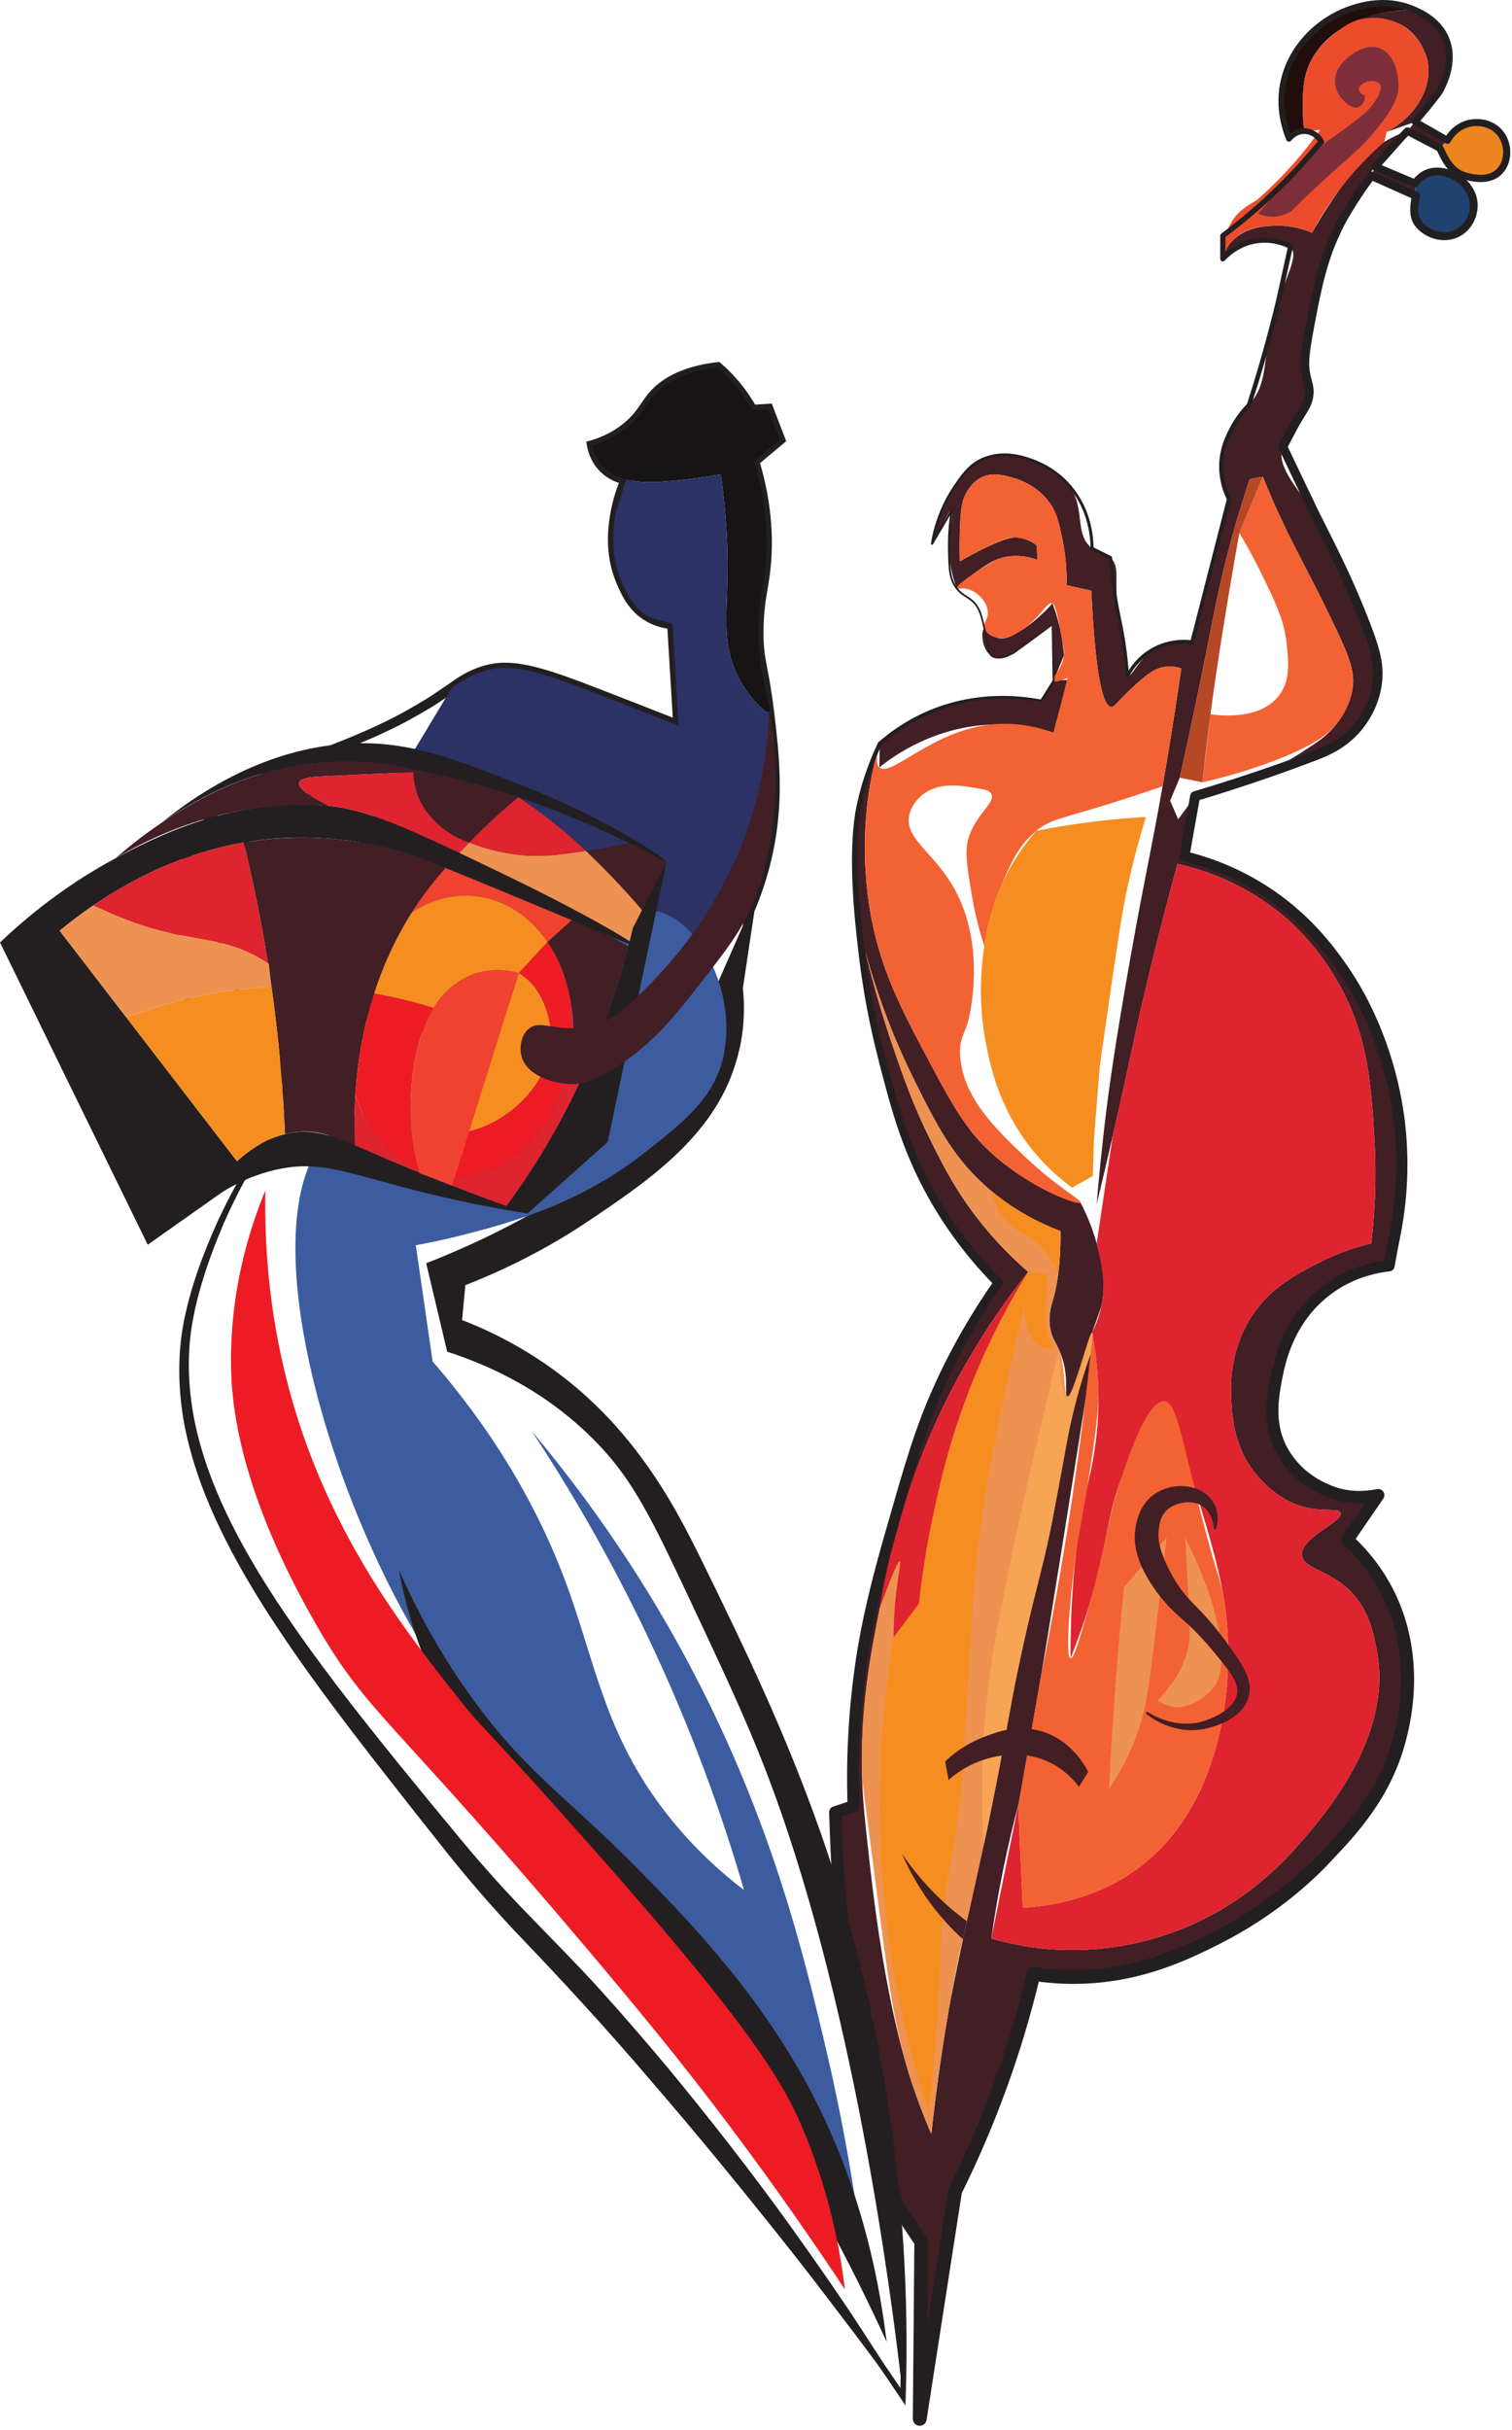
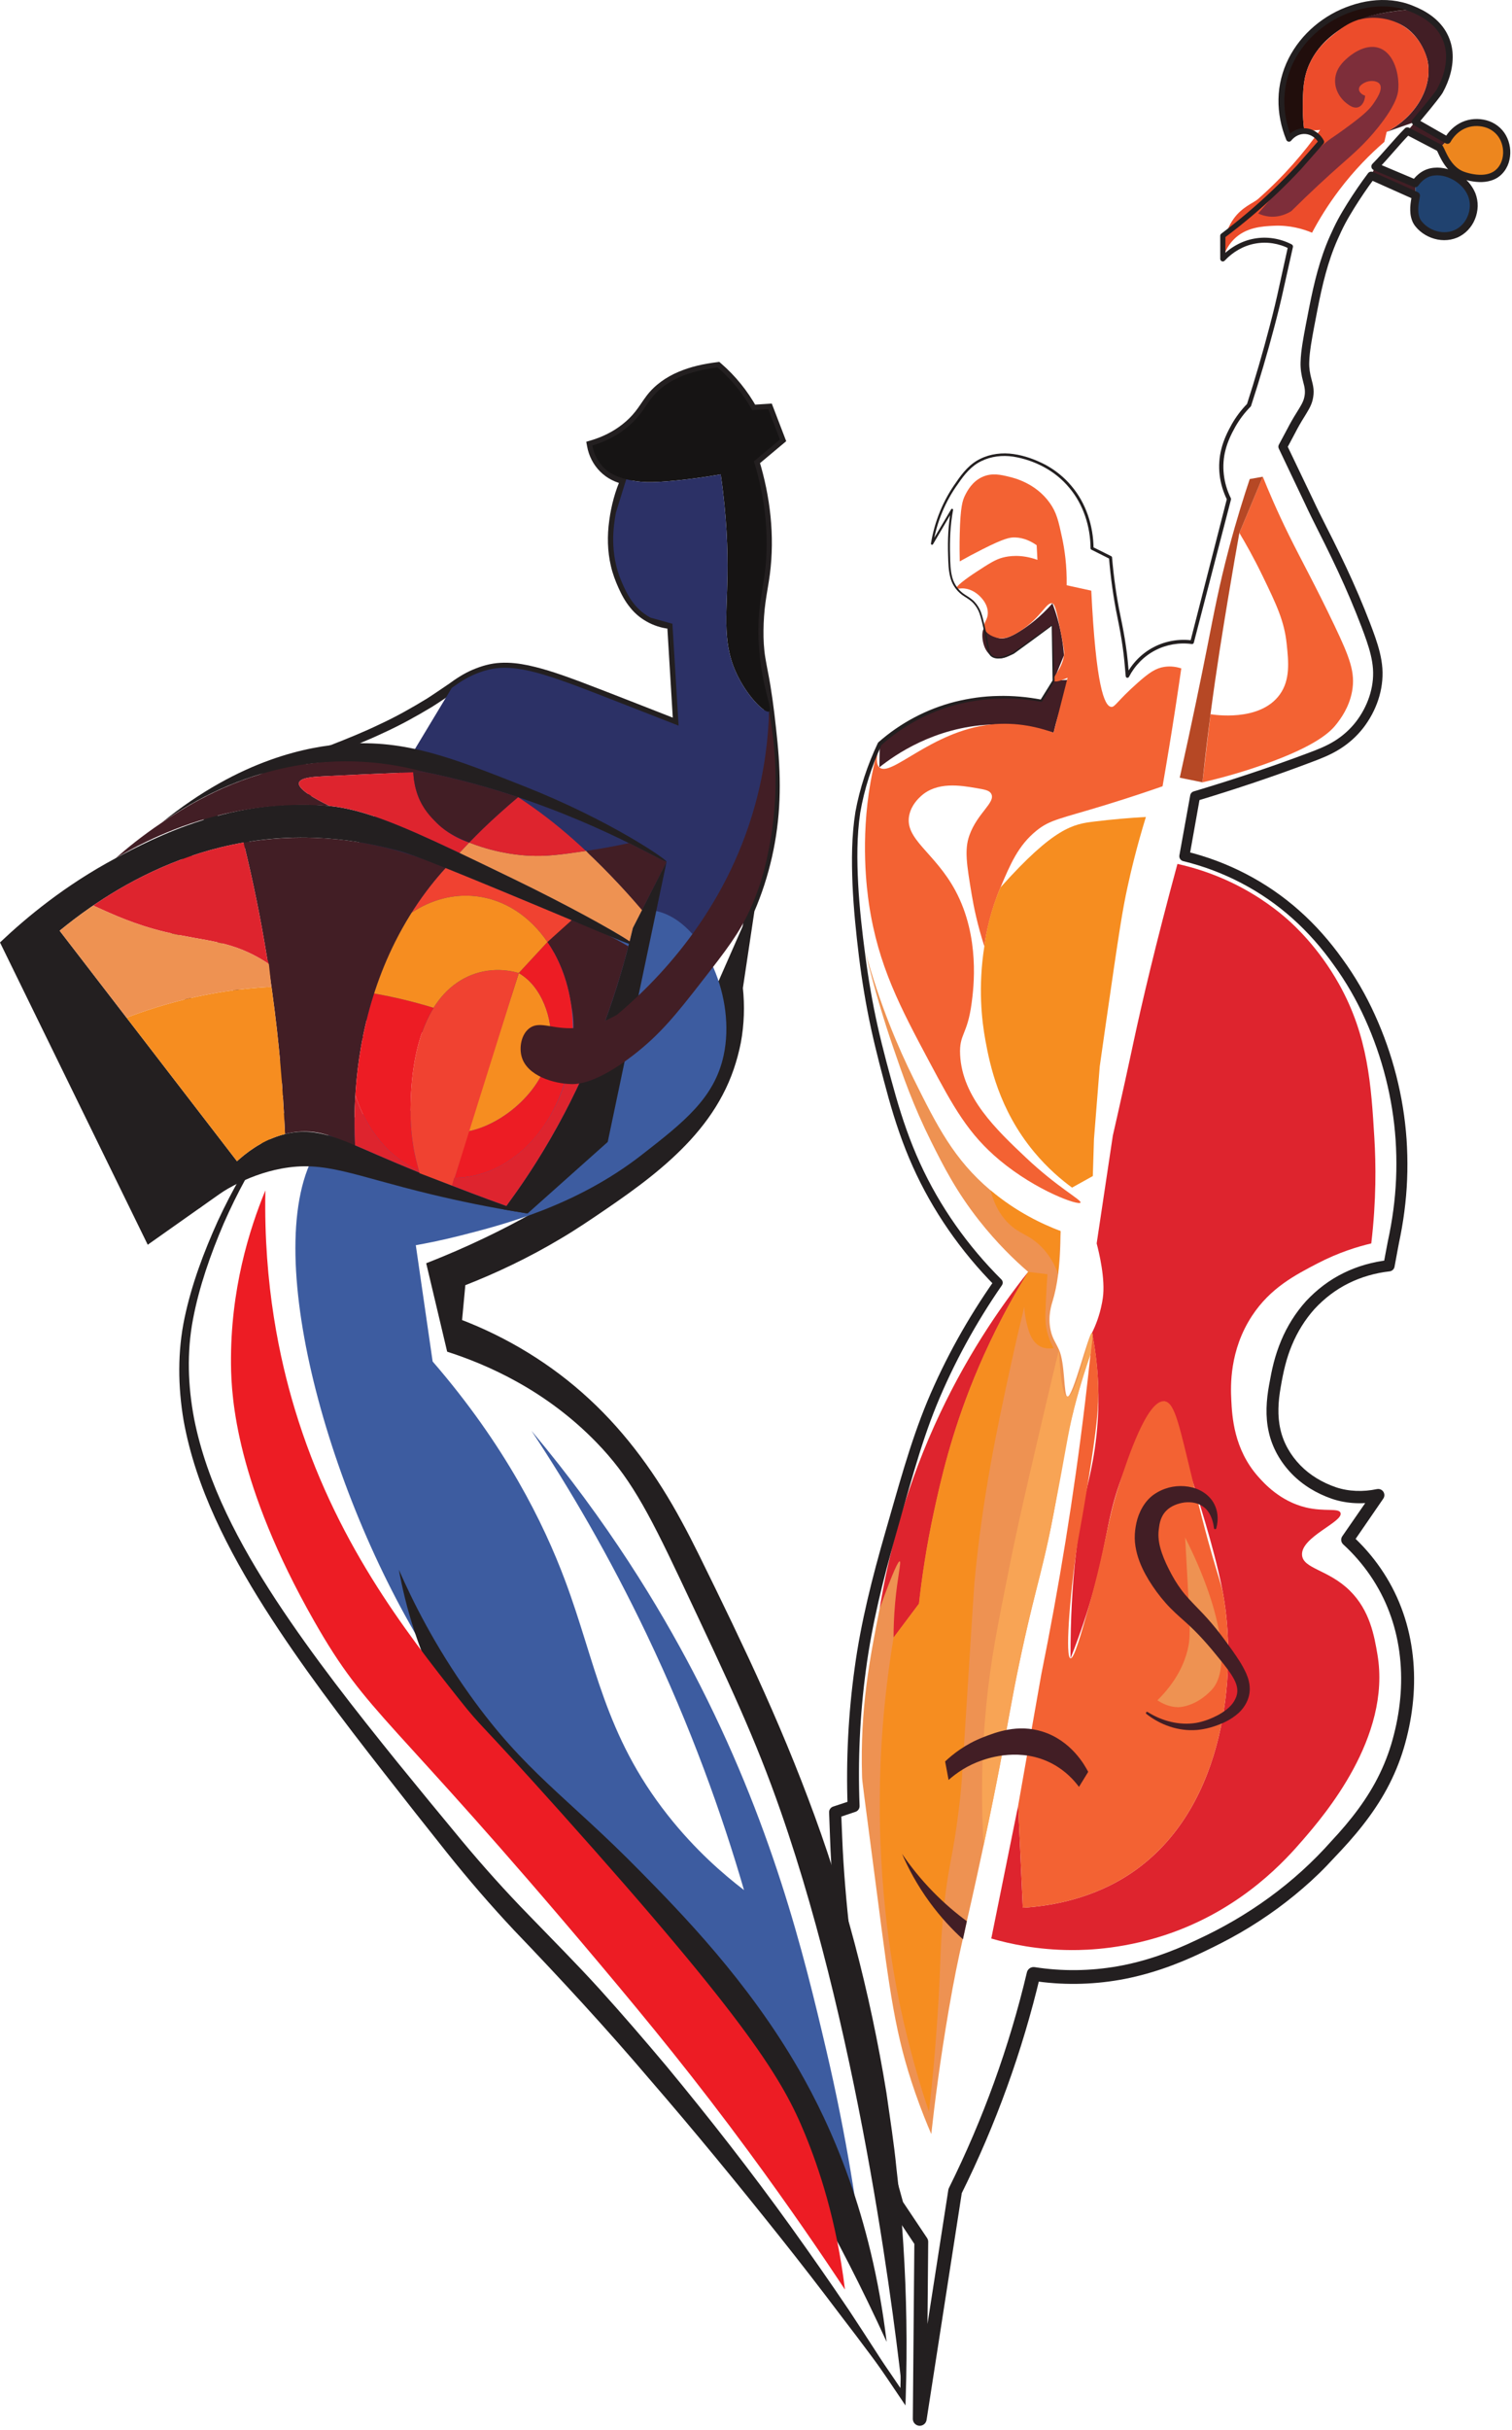
<svg xmlns="http://www.w3.org/2000/svg" width="378" height="607" viewBox="0 0 378 607" fill="none">
  <path d="M353.397 2.365C354.205 2.635 359.202 4.391 361.474 9.673C364.342 16.347 360.177 22.412 359.936 22.751C357.884 25.315 355.833 27.879 353.781 30.443C351.41 31.276 349.037 32.109 346.666 32.943C354.246 28.959 358.262 21.477 356.86 15.059C356.805 14.812 355.418 8.896 350.32 6.212C345.418 3.631 339.758 5.448 339.696 4.935C339.645 4.525 343.273 3.669 346.474 3.135C349.344 2.656 351.744 2.457 353.397 2.365Z" fill="#421E25" />
  <path d="M219.936 185.827C222.749 183.329 226.692 180.427 231.859 178.133C243.977 172.759 255.26 174.109 260.32 175.057C261.347 173.391 262.371 171.724 263.397 170.057C264.936 169.961 266.473 169.865 268.013 169.769C266.78 172.368 265.573 175.353 264.551 178.712C264.096 180.207 263.716 181.652 263.397 183.039C259.525 181.852 254.057 180.708 247.532 181.019C233.572 181.685 223.755 188.58 219.84 191.692C219.872 189.737 219.904 187.781 219.936 185.827Z" fill="#421E25" />
  <path d="M265.993 163.712C265.887 162.277 265.705 160.732 265.416 159.096C264.848 155.877 263.997 153.072 263.109 150.73C260.08 154.176 257.136 156.336 255.032 157.654C252.344 159.337 250.889 159.729 249.551 159.384C247.419 158.836 246.712 156.712 246.089 156.981C245.183 157.374 245.313 162.478 248.013 163.904C248.224 164.016 248.604 164.265 249.172 164.398C250.888 164.802 252.453 163.77 253.397 163.134C257.808 160.165 262.283 156.768 263.013 156.212C263.14 160.826 263.269 165.442 263.397 170.057C264.263 167.942 265.128 165.826 265.993 163.712Z" fill="#421E25" />
  <path d="M326.089 32.75C325.551 32.769 324.44 32.885 323.352 33.629C322.848 33.974 322.489 34.358 322.243 34.673C321.269 32.3 319.613 27.288 320.704 21.212C322.317 12.243 329.172 5.122 337.243 2.365C344.448 -0.095 350.816 1.538 353.396 2.365C350.597 2.484 348.247 2.812 346.473 3.136C344.211 3.548 342.193 3.925 339.695 4.934C338.804 5.294 336.863 6.09 334.743 7.558C333.165 8.65 329.573 11.201 327.436 15.828C325.765 19.439 325.739 22.677 325.704 26.789C325.684 29.259 325.891 31.314 326.089 32.75Z" fill="#210E0C" />
-   <path d="M298.781 198.904L296.089 213.904C300.482 214.973 306.692 216.952 313.397 220.827C326.3 228.281 333.134 238.18 336.474 243.135C338.076 245.511 345.424 256.692 348.781 273.519C351.858 288.936 350.161 301.972 348.397 310.057C348.013 312.108 347.628 314.16 347.244 316.211C344.116 316.555 338.349 317.625 332.628 321.596C322.074 328.921 319.836 340.453 319.166 343.904C318.157 349.101 316.841 355.885 320.704 362.751C325.477 371.231 334.506 373.343 335.32 373.519C339.252 374.373 342.586 373.932 344.55 373.519C341.986 377.237 339.422 380.955 336.86 384.672C339.645 387.22 343.405 391.247 346.474 396.981C354.746 412.432 351.42 427.967 350.32 432.749C346.877 447.735 338.138 456.888 330.704 464.672C328.25 467.244 318.924 476.715 303.782 484.288C295.885 488.237 283.598 494.209 267.244 493.904C263.54 493.835 260.481 493.46 258.397 493.135C257.029 498.907 255.382 504.949 253.397 511.211C249.064 524.883 243.954 536.951 238.782 547.365C235.833 566.339 232.884 585.313 229.936 604.288C230.064 589.544 230.193 574.801 230.32 560.057C228.269 556.98 226.217 553.903 224.166 550.825C221.36 540.848 219.366 532.405 218.013 526.211C211.265 495.364 209.658 471.661 209.166 462.365C208.95 458.272 208.841 454.917 208.782 452.749C210.32 452.237 211.86 451.724 213.397 451.211C213.158 444.932 213.108 435.727 214.166 424.672C215.885 406.736 219.581 393.799 224.166 377.751C228.385 362.984 231.041 353.863 236.86 341.981C241.358 332.792 245.993 325.536 249.55 320.441C245.626 316.513 240.132 310.387 234.936 301.981C226.758 288.751 223.702 276.957 220.32 263.904C216.945 250.88 215.758 240.995 214.936 233.904C212.706 214.705 213.933 205.456 214.697 201.575C214.809 201.011 214.936 200.443 214.936 200.443C216.317 194.159 218.29 189.264 219.936 185.827C219.233 188.179 218.354 191.464 217.629 195.443C216.945 199.188 215.036 211.003 217.244 225.827C219.546 241.297 225.086 251.673 232.436 265.443C238.509 276.82 242.142 283.456 249.936 289.865C257.342 295.956 264.952 298.919 270.128 300.441C272.253 304.477 273.457 308.051 274.166 310.635C275.197 314.385 276.418 318.833 275.704 324.288C275.43 326.384 275.072 327.099 273.013 332.941C268.974 344.405 267.748 349.061 266.86 348.904C265.906 348.735 267.612 343.436 264.744 337.173C263.865 335.259 263.09 334.408 262.628 332.173C261.93 328.801 262.858 326.023 263.205 324.865C264.184 321.605 265.172 316.34 265.128 307.557C260.549 305.828 254.078 302.792 247.628 297.365C238.529 289.709 234.273 281.341 228.397 269.481C224.577 261.771 219.969 251.033 216.282 237.557C218.632 247.324 221.152 255.403 223.205 261.404C225.786 268.953 228.284 276.167 232.82 285.249C235.861 291.337 239.034 297.608 244.744 304.865C249.256 310.603 253.698 314.855 257.05 317.751C245.389 332.411 238.105 346.141 233.589 356.211C225.38 374.521 222.39 389.496 219.936 401.788C217.737 412.804 215.142 426.019 215.513 443.711C215.634 449.477 216.234 454.864 217.436 465.635C221.386 501.055 226.918 517.477 228.782 522.749C230.393 527.304 231.884 530.933 232.82 533.135C233.621 525.825 234.976 514.931 237.244 501.788C237.713 499.065 239.073 492.316 240.736 484.487C241.085 482.847 241.346 481.636 241.709 479.963C243.886 469.913 245.656 462.087 245.897 461.019C249.949 443.047 251.514 428.424 258.013 401.404C260.58 390.733 261.709 387.127 263.397 378.135C265.098 369.072 265.83 362.719 268.589 351.596C269.808 346.691 272.074 338.209 272.628 338.327C273.134 338.433 272.001 345.689 271.282 350.251C262.816 403.937 260.32 418.327 260.32 418.327C255.452 446.391 255.016 449.187 254.68 450.539C254.645 450.673 254.612 450.792 254.55 451.019C251.97 460.704 249.604 471.768 247.82 484.288C252.63 485.679 259.5 487.135 267.82 487.172C271.96 487.192 281.786 486.883 293.205 482.749C311.122 476.263 321.548 464.485 325.704 459.672C331.004 453.54 347.87 434.013 344.36 413.327C343.581 408.748 342.49 402.331 337.436 397.365C332.086 392.112 325.806 391.928 325.513 388.519C325.122 383.975 335.937 380.192 335.128 377.941C334.67 376.671 331.156 377.715 326.474 376.596C320.012 375.051 315.966 370.497 314.55 368.904C308.438 362.021 308.029 353.832 307.82 349.672C307.654 346.357 307.328 337.349 313.013 328.711C317.586 321.76 323.749 318.553 329.36 315.635C334.645 312.883 339.43 311.436 342.82 310.635C344.097 299.792 343.98 290.747 343.589 284.288C342.793 271.123 342.053 258.889 334.744 245.827C329.65 236.728 323.597 231.208 321.86 229.673C319.9 227.945 315.201 224.036 308.204 220.635C302.889 218.051 298.048 216.637 294.36 215.827C288.821 236.208 285.472 250.609 283.397 260.249C282.72 263.399 280.914 271.917 278.205 283.711C276.542 290.945 275.124 296.879 274.166 300.827C274.642 295.083 275.416 286.773 276.666 276.788C277.092 273.393 278.549 262.007 282.628 239.096C286.754 215.919 288.265 210.711 291.666 190.443C293.36 180.357 294.581 172.137 295.32 166.981C294.33 166.663 292.829 166.333 291.089 166.596C288.938 166.921 287.306 168.019 284.36 170.635C279.188 175.225 278.774 176.676 277.82 176.596C276.068 176.451 273.97 171.276 272.82 147.557C270.769 147.109 268.717 146.66 266.666 146.212C266.746 141.288 266.145 137.235 265.513 134.289C264.628 130.165 264.144 128.029 262.436 125.635C258.913 120.697 253.568 119.415 252.244 119.097C250.212 118.608 248.042 118.088 245.705 119.097C243.046 120.243 241.821 122.652 241.282 123.712C240.63 124.993 240.102 126.608 239.936 133.327C239.865 136.149 239.892 138.52 239.936 140.251C242.225 138.935 244.204 137.913 245.705 137.173C251.52 134.307 253.158 134.184 254.36 134.289C256.478 134.473 258.129 135.443 259.166 136.212C259.23 137.431 259.294 138.648 259.36 139.865C255.212 138.371 252.09 138.931 250.705 139.289C248.218 139.932 246.433 141.199 243.974 142.943C241.857 144.444 240.253 145.904 239.166 146.981C238.234 144.443 237.208 140.723 237.244 136.212C237.282 131.229 238.594 127.572 238.013 127.365C237.093 127.04 233.542 136.029 233.013 135.827C232.56 135.655 233.892 128.62 238.397 121.981C240.654 118.655 242.356 116.149 245.705 114.673C251.288 112.213 257.024 114.564 259.166 115.443C261.262 116.301 264.765 117.737 267.244 121.212C271.56 127.264 268.397 133.368 273.013 136.981C275.058 138.583 275.966 137.605 277.628 139.289C280.204 141.897 278.388 144.609 279.55 153.135C280.376 159.181 281.552 159.744 281.474 164.673C281.44 166.795 281.192 168.652 281.86 168.904C282.972 169.323 284.584 164.516 288.782 161.981C291.949 160.069 295.497 160.107 298.013 160.443C301.089 148.519 304.166 136.596 307.244 124.673C305.632 121.411 305.356 118.563 305.32 116.981C305.218 112.323 306.998 108.883 308.013 106.981C309.566 104.065 311.165 102.485 312.244 101.212C317.789 94.659 314.87 89.901 319.55 75.443C322.093 67.587 324.572 63.996 322.628 61.597C320.62 59.118 315.55 59.956 314.936 60.059C309.42 60.969 306.345 65.264 305.704 64.673C305.25 64.253 306.433 61.735 308.397 59.865C311.689 56.733 316.024 56.52 318.397 56.404C322.428 56.206 325.764 57.195 328.013 58.135C330.525 53.691 332.905 50.135 334.744 47.559C340.998 38.793 344.516 36.41 346.089 35.443C348.374 34.037 350.453 33.221 351.858 32.751C348.34 36.028 345.689 39.132 343.781 41.597C343.781 41.597 339.293 47.4 334.936 56.212C333.721 58.666 332.88 60.932 332.88 60.932C332.642 61.568 332.406 62.248 332.17 62.988C330.154 69.344 329.561 76.085 327.244 82.751C327.244 82.751 325.565 87.577 326.296 92.348C326.297 92.36 326.329 92.571 326.373 92.859C326.436 93.264 326.468 93.476 326.474 93.519C326.654 94.712 327.188 97.758 327.244 98.904C327.334 100.747 326.376 101.408 323.782 105.827C322.557 107.913 321.188 110.247 320.704 111.597C318.994 116.377 323.93 121.388 328.781 128.519C333.597 135.599 336.222 142.469 341.474 156.212C343.829 162.376 345.074 166.525 344.166 171.596C343.158 177.231 340.032 180.991 339.166 181.981C336.522 185.003 333.813 186.303 328.397 188.904C322.458 191.756 316.66 193.588 316.5 193.209C316.376 192.916 319.764 191.58 325.128 188.135C329.577 185.276 331.958 183.717 334.166 180.827C334.876 179.897 337.197 176.799 338.013 172.751C338.937 168.152 337.498 164.413 333.589 156.212C328.812 146.189 325.397 140.096 322.244 133.712C319.173 127.499 317.001 122.325 315.704 119.097C314.616 119.289 313.526 119.481 312.436 119.673C311.094 123.664 309.193 129.632 307.244 136.981C304.74 146.423 303.51 153.056 301.86 161.404C300.324 169.161 298.033 180.373 294.936 194.289C294.134 196.212 293.333 198.135 292.532 200.057C293.205 201.596 293.877 203.135 294.55 204.673C295.961 202.751 297.37 200.827 298.781 198.904Z" fill="#421E25" />
  <path d="M254.551 451.018L247.82 484.288C252.631 485.678 259.5 487.134 267.82 487.172C271.96 487.192 281.787 486.882 293.205 482.749C311.123 476.262 321.548 464.485 325.704 459.672C331.004 453.54 347.871 434.013 344.359 413.326C343.58 408.748 342.491 402.33 337.436 397.365C332.087 392.112 325.805 391.928 325.513 388.518C325.123 383.974 335.937 380.192 335.128 377.941C334.671 376.67 331.156 377.714 326.473 376.596C320.012 375.05 315.967 370.497 314.551 368.904C308.439 362.021 308.028 353.832 307.82 349.672C307.655 346.357 307.328 337.349 313.013 328.712C317.587 321.76 323.748 318.553 329.359 315.634C334.645 312.882 339.431 311.436 342.82 310.634C344.097 299.792 343.98 290.746 343.589 284.288C342.793 271.122 342.053 258.889 334.744 245.826C329.651 236.728 323.597 231.208 321.859 229.673C319.9 227.945 315.201 224.036 308.204 220.634C302.889 218.05 298.048 216.637 294.359 215.826C288.821 236.208 285.471 250.609 283.397 260.249C283.228 261.037 282.419 264.849 281.263 270.108C279.953 276.065 278.864 280.838 278.205 283.712C276.859 292.685 275.513 301.66 274.167 310.634C274.735 312.804 276.392 319.552 275.704 324.288C275.615 324.91 275.493 325.544 275.493 325.544C274.877 328.762 273.843 331.265 273.013 332.941C273.613 336.01 274.341 340.606 274.551 346.212C275.008 358.404 272.716 367.524 271.859 371.212C269.736 380.342 267.568 394.154 267.628 414.288C268.779 411.421 270.503 406.888 272.244 401.212C276.717 386.617 276.421 380.368 279.936 370.441C281.723 365.396 284.931 358.162 291.089 350.057C292.999 354.938 295.648 362.072 298.397 370.826C300.567 377.732 304.619 390.636 306.089 400.057C308.851 417.732 306.801 450.489 284.167 466.981C279.847 470.128 270.695 475.657 255.705 476.596C255.32 468.07 254.936 459.545 254.551 451.018Z" fill="#DE242E" />
  <path d="M254.551 451.018C254.936 459.545 255.32 468.07 255.705 476.596C270.695 475.657 279.847 470.128 284.167 466.981C306.801 450.489 308.851 417.732 306.089 400.057C305.071 393.532 304.331 395.05 298.397 370.826C294.851 356.345 293.772 350.32 291.089 350.057C286.791 349.638 281.932 364.38 279.936 370.441C276.588 380.6 276.699 385.324 272.244 401.212C270.292 408.17 268.532 414.442 267.628 414.288C266.275 414.056 267.425 399.526 268.924 388.624C269.696 383.009 269.767 384.14 271.859 371.212C274.292 356.182 274.705 351.516 274.551 346.212C274.385 340.498 273.613 335.874 273.013 332.941L272.628 338.326C272.209 342.277 271.761 346.253 271.283 350.25C268.445 373.893 264.72 396.597 260.32 418.324V418.326L254.551 451.018Z" fill="#F36233" />
  <path d="M334.166 180.827C335.189 179.507 337.266 176.759 338.013 172.749C338.892 168.025 337.418 164.245 333.589 156.212C328.812 146.188 325.397 140.095 322.244 133.712C319.173 127.497 317.001 122.325 315.704 119.096C313.749 123.775 311.794 128.455 309.84 133.135C311.324 135.611 313.4 139.252 315.609 143.807C319.152 151.116 321.073 155.167 321.666 160.827C322.136 165.3 322.609 169.813 319.936 173.519C314.924 180.463 303.218 178.528 302.628 178.423C301.954 184.096 301.282 189.769 300.609 195.441C306.897 194.001 311.994 192.383 315.609 191.115C329.589 186.211 332.85 182.528 334.166 180.827Z" fill="#F36233" />
  <path d="M294.936 194.288C298.033 180.372 300.324 169.162 301.859 161.403C303.511 153.055 304.74 146.423 307.243 136.98C309.192 129.631 311.095 123.663 312.436 119.674L315.704 119.096C313.749 123.775 311.795 128.455 309.84 133.135C309.117 137.155 308.144 142.688 307.051 149.288C305.628 157.879 304.145 166.866 302.628 178.423C302.06 182.744 301.341 188.543 300.609 195.442C298.717 195.058 296.827 194.672 294.936 194.288Z" fill="#B64825" />
  <path d="M290.64 196.431C291.759 190.011 292.832 183.487 293.85 176.863C294.36 173.549 294.85 170.254 295.32 166.98C294.331 166.662 292.83 166.333 291.09 166.597C288.939 166.922 287.306 168.018 284.359 170.634C279.187 175.226 278.775 176.675 277.82 176.597C276.067 176.451 273.97 171.277 272.82 147.558C270.77 147.109 268.718 146.661 266.667 146.211C266.746 141.287 266.146 137.235 265.512 134.288C264.627 130.165 264.144 128.028 262.436 125.635C258.912 120.698 253.567 119.414 252.243 119.097C250.212 118.609 248.043 118.089 245.706 119.097C243.047 120.242 241.822 122.651 241.282 123.711C240.63 124.994 240.103 126.607 239.936 133.327C239.866 136.148 239.891 138.521 239.936 140.25C241.619 139.298 243.55 138.257 245.706 137.174C251.048 134.489 252.466 134.222 253.788 134.265C255.962 134.335 257.788 135.237 259.167 136.211C259.23 137.43 259.294 138.647 259.359 139.866C255.212 138.371 252.091 138.93 250.706 139.288C248.843 139.77 247.22 140.827 243.974 142.942C243.502 143.25 238.819 146.318 239.167 146.98C239.291 147.219 239.938 146.902 241.092 147.016C242.751 147.182 243.93 148.086 244.359 148.423C244.735 148.719 246.919 150.502 246.955 153.039C246.983 155.025 245.668 155.592 246.09 156.98C246.522 158.404 248.32 159.174 249.551 159.385C251.008 159.634 252.571 159.253 255.032 157.654C260.455 154.127 261.574 150.315 263.11 150.731C263.823 150.924 264.363 153.651 265.416 159.097C266.062 162.433 266.092 162.969 265.994 163.711C265.512 167.322 262.832 169.33 263.396 170.058C263.635 170.365 264.436 170.422 266.895 169.321C265.73 173.894 264.563 178.466 263.396 183.039C260.047 181.829 254.339 180.242 247.532 181.019C232.804 182.7 222.686 194.33 219.839 191.693C218.311 190.275 220.08 185.855 219.936 185.827C219.79 185.798 218.51 190.439 217.628 195.442C215.071 209.936 216.735 222.418 217.243 225.827C219.547 241.298 225.086 251.672 232.436 265.442C238.354 276.528 242.066 283.314 249.936 289.866C259.142 297.527 269.663 301.23 270.127 300.442C270.498 299.816 264.363 296.646 256.474 289.192C249.106 282.23 240.555 274.151 240.032 263.519C239.771 258.198 241.838 258.708 242.916 250.539C243.387 246.976 245.079 234.14 238.878 222.558C233.682 212.853 225.947 209.638 227.339 203.519C227.907 201.022 229.688 199.394 230.223 198.903C234.255 195.218 240.114 196.212 244.07 196.884C246.266 197.258 247.374 197.462 247.82 198.327C248.94 200.491 244.332 203.099 242.339 208.711C241.07 212.288 241.686 215.999 242.916 223.423C243.446 226.611 244.371 231.104 246.09 236.403C246.591 232.756 247.655 227.543 250.127 221.692C252.578 215.896 254.55 211.235 259.07 207.558C262.575 204.707 264.944 204.619 276.954 200.923C282.844 199.111 287.594 197.495 290.64 196.431Z" fill="#F36233" />
-   <path d="M246.089 236.404C246.573 232.603 247.644 227.421 250.127 221.692C252.897 215.304 256.395 210.616 259.069 207.557C263.547 206.671 268.363 205.877 273.493 205.251C278.041 204.693 282.379 204.324 286.473 204.096C284.197 211.493 282.745 217.596 281.859 221.692C280.692 227.076 279.904 231.732 276.377 256.308C275.773 260.524 275.276 264.016 274.936 266.404C274.455 272.461 273.973 278.519 273.493 284.576C273.396 287.655 273.3 290.731 273.204 293.808L268.012 296.692C265.448 294.817 261.947 291.915 258.493 287.749C249.692 277.136 247.457 265.869 246.377 260.057C245.395 254.765 244.501 246.5 246.089 236.404Z" fill="#F68D20" />
+   <path d="M246.089 236.404C246.573 232.603 247.644 227.421 250.127 221.692C263.547 206.671 268.363 205.877 273.493 205.251C278.041 204.693 282.379 204.324 286.473 204.096C284.197 211.493 282.745 217.596 281.859 221.692C280.692 227.076 279.904 231.732 276.377 256.308C275.773 260.524 275.276 264.016 274.936 266.404C274.455 272.461 273.973 278.519 273.493 284.576C273.396 287.655 273.3 290.731 273.204 293.808L268.012 296.692C265.448 294.817 261.947 291.915 258.493 287.749C249.692 277.136 247.457 265.869 246.377 260.057C245.395 254.765 244.501 246.5 246.089 236.404Z" fill="#F68D20" />
  <path d="M339.695 4.934C338.378 5.306 336.819 5.973 334.743 7.558C332.366 9.373 329.358 11.67 327.436 15.826C325.766 19.438 325.739 22.677 325.704 26.789C325.684 29.259 325.89 31.314 326.09 32.75C327.403 32.654 328.718 32.558 330.031 32.462C326.152 37.935 321.07 43.965 314.454 49.769C313.436 50.662 310.498 51.701 308.396 54.673C306.011 58.047 305.642 61.921 305.704 64.673C306.043 63.447 306.762 61.542 308.396 59.865C311.442 56.745 315.584 56.542 318.396 56.404C322.428 56.206 325.764 57.194 328.012 58.134C329.715 54.918 331.911 51.307 334.743 47.558C338.622 42.419 342.623 38.437 346.09 35.442C346.28 34.609 346.474 33.776 346.667 32.942C354.284 28.912 358.291 21.39 356.859 15.058C356.184 12.078 354.074 8.337 350.32 6.212C347.007 4.336 343.626 4.404 342.619 4.457C341.179 4.534 340.079 4.825 339.695 4.934Z" fill="#EC4C2B" />
  <path d="M339.743 22.365C339.646 21.167 341.492 20.503 341.666 20.443C342.746 20.069 344.335 20.151 344.936 21.02C345.807 22.283 344.198 24.651 343.396 25.827C342.5 27.144 341.268 28.496 336.474 31.981C334.992 33.057 334.252 33.596 333.204 34.288C330.323 36.193 325.027 41.032 314.55 53.327C315.208 53.641 316.12 53.976 317.243 54.096C319.952 54.389 322.04 53.237 322.82 52.751C327.78 47.837 331.972 44.021 334.936 41.404C338.196 38.523 341.148 36.049 344.55 31.788C349.083 26.113 349.459 23.473 349.55 22.559C349.92 18.855 348.634 13.276 344.743 11.981C341.078 10.761 337.314 14.08 336.859 14.481C335.91 15.317 333.943 17.049 333.78 19.865C333.627 22.544 335.19 24.719 336.666 25.827C337.368 26.355 338.447 27.165 339.55 26.788C340.524 26.456 341.195 25.311 341.28 23.904C340.419 23.628 339.796 23.024 339.743 22.365Z" fill="#7E2E3A" />
  <path d="M273.013 332.941C272.253 332.779 268.23 349.167 266.859 348.904C265.89 348.717 266.306 340.584 264.743 337.173C263.866 335.257 263.091 334.408 262.627 332.173C261.93 328.801 262.858 326.023 263.206 324.864C264.183 321.605 265.171 316.34 265.127 307.557C260.549 305.828 254.078 302.792 247.627 297.365C238.529 289.709 234.273 281.341 228.397 269.48C224.577 261.771 219.969 251.032 216.282 237.557C218.631 247.324 221.151 255.403 223.206 261.404C225.786 268.952 228.283 276.165 232.819 285.249C235.861 291.337 239.035 297.608 244.743 304.864C249.257 310.603 253.699 314.855 257.05 317.749C245.389 332.411 238.105 346.14 233.59 356.211C225.379 374.521 222.39 389.496 219.935 401.788C217.433 414.319 214.997 426.921 215.513 443.711C215.561 445.301 215.57 444.769 219.359 473.904C222.441 497.603 223.793 508.399 228.782 522.748C230.319 527.175 231.793 530.752 232.819 533.135C233.621 525.825 234.977 514.929 237.243 501.788C239.859 486.624 241.05 483.771 245.897 461.019C252.951 427.899 252.286 425.213 258.013 401.404C260.579 390.733 261.709 387.127 263.397 378.135C265.267 368.168 265.874 361.967 268.59 351.595C270.09 345.863 271.605 341.263 272.627 338.327C273.058 335.303 273.293 333.003 273.013 332.941Z" fill="#EE9252" />
  <path d="M264.549 318.282C264.743 314.706 264.935 311.133 265.128 307.557C260.549 305.828 254.077 302.792 247.628 297.365C248.801 301.873 250.805 304.422 252.436 305.922C254.944 308.23 256.939 308.397 259.647 310.826C262.389 313.285 263.793 316.204 264.549 318.282Z" fill="#F68D20" />
  <path d="M246.586 425.84C247.676 414.72 249.311 406.581 252.436 391.019C254.595 380.265 256.739 371.137 260.512 354.961C262.236 347.568 263.711 341.433 264.743 337.173C265.143 345.92 265.951 348.819 266.859 348.904C269.059 349.107 272.258 332.779 273.012 332.941C273.292 333.003 273.058 335.303 272.627 338.327C270.651 343.837 269.382 348.433 268.59 351.595C266.836 358.599 266.579 361.968 263.396 378.135C262.831 381.011 262.54 382.487 262.134 384.387C260.58 391.663 259.431 395.683 258.012 401.404C256.635 406.957 255.787 410.961 254.652 416.317C252.507 426.436 252.084 429.976 249.903 441.38C249.019 445.997 247.686 452.757 245.896 461.019C245.399 452.613 245.154 440.441 246.586 425.84Z" fill="#F8A455" />
  <path d="M257.051 317.75C249.751 326.918 241.016 339.714 233.589 356.211C225.676 373.793 221.867 389.769 219.936 401.787C223.509 391.951 224.612 389.959 224.936 390.057C225.367 390.187 224.361 394.001 223.783 400.442C223.455 404.078 223.395 407.083 223.397 409.095C225.513 406.275 227.628 403.454 229.744 400.634C230.399 394.679 231.525 386.61 233.589 377.171C235.189 369.849 237.773 358.286 243.589 344.095C246.469 337.069 250.748 327.918 257.051 317.75Z" fill="#DE242E" />
  <path d="M223.397 409.095C225.513 406.275 227.628 403.455 229.744 400.634C230.398 394.679 231.526 386.61 233.59 377.173C235.19 369.849 237.773 358.287 243.59 344.095C246.47 337.069 250.749 327.918 257.05 317.75C258.653 317.942 260.257 318.134 261.86 318.327C261.669 321.007 261.55 323.291 261.474 325.058C261.286 329.362 261.342 330.662 261.666 332.174C262.105 334.218 262.85 335.795 263.397 336.789C261.734 337.061 260.664 336.667 260.128 336.403C257.653 335.186 256.968 331.974 256.474 329.674C256.184 328.315 256.108 327.17 256.09 326.403C255.256 329.822 254.016 335.031 252.628 341.403C249.284 356.771 245.549 374.179 243.59 395.634C243.509 396.513 243.024 404.17 242.05 419.481C240.497 443.957 240.5 445.115 239.936 450.058C238.232 464.982 236.932 465.547 235.705 479.481C234.982 487.675 235.234 489.734 234.55 501.018C233.858 512.471 232.914 521.691 232.244 527.558C230.397 522.075 228.036 514.393 225.897 505.058C224.048 496.983 219.821 476.561 219.936 449.673C219.981 438.962 220.725 425.114 223.397 409.095Z" fill="#F68D20" />
  <path d="M269.743 446.404C268.533 444.774 266.413 442.397 263.109 440.634C255.263 436.446 247.221 439.186 245.513 439.768C241.805 441.032 239.037 442.997 237.147 444.672C236.859 443.134 236.57 441.596 236.282 440.057C238.127 438.306 241.278 435.756 245.801 433.998C249.029 432.746 254.373 430.672 260.513 432.557C267.813 434.798 271.261 441.106 272.05 442.653C271.282 443.904 270.513 445.154 269.743 446.404Z" fill="#421E25" />
-   <path d="M280.993 396.499C280.248 404.043 279.573 411.736 278.973 419.577C278.263 428.9 277.689 438.037 277.243 446.98C278.897 444.531 281.232 440.713 283.3 435.731C286.405 428.253 287.24 421.605 288.783 408.615C290.264 396.129 291.287 387.36 291.667 384.095C288.109 388.231 284.551 392.364 280.993 396.499Z" fill="#EE9252" />
  <path d="M296.282 384.095C296.544 388.766 296.745 392.417 296.86 394.481C297.546 406.978 297.648 409.277 296.86 412.365C296.109 415.295 294.322 419.863 289.36 424.769C290.373 425.455 292.205 426.466 294.55 426.499C294.55 426.499 298.78 426.561 302.917 422.173C307.909 416.879 305.129 401.569 296.282 384.095Z" fill="#EE9252" />
  <path d="M240.735 484.487C241.059 482.979 241.385 481.471 241.709 479.962C239.11 478.048 236.183 475.612 233.206 472.558C229.963 469.232 227.442 465.976 225.513 463.134C226.995 466.578 229.189 470.811 232.435 475.248C235.278 479.134 238.202 482.179 240.735 484.487Z" fill="#421E25" />
  <path d="M286.931 427.707C290.548 430.002 294.919 431.086 298.985 430.426C300.977 430.095 302.993 429.29 304.773 428.322C306.528 427.324 308.127 426.011 308.835 424.42C309.641 422.823 309.42 421.224 308.532 419.543C307.632 417.856 306.3 416.187 304.951 414.532C302.207 411.115 299.515 408.01 296.312 405.178C294.725 403.758 292.964 402.242 291.403 400.452C289.824 398.676 288.456 396.79 287.233 394.816C286.024 392.819 284.933 390.663 284.264 388.196C283.947 386.966 283.708 385.662 283.684 384.31C283.677 383.635 283.713 382.956 283.789 382.29C283.877 381.603 283.967 381.074 284.108 380.411C284.667 377.899 286.044 375.094 288.447 373.378C290.819 371.732 293.5 371.088 296.117 371.287C297.423 371.394 298.732 371.688 299.929 372.283C301.124 372.871 302.212 373.732 302.988 374.806C304.553 377.004 304.679 379.65 304.069 381.812C304.024 381.968 303.863 382.06 303.707 382.015C303.589 381.983 303.508 381.878 303.495 381.763C303.244 379.63 302.431 377.636 301.025 376.567C299.672 375.455 297.86 375.152 296.127 375.346C294.401 375.576 292.687 376.283 291.633 377.347C290.584 378.356 289.989 379.752 289.775 381.499C289.709 381.904 289.648 382.456 289.623 382.85C289.601 383.27 289.603 383.68 289.631 384.095C289.687 384.922 289.824 385.778 290.068 386.648C290.524 388.399 291.299 390.219 292.213 392.019C293.124 393.843 294.163 395.608 295.349 397.199C296.536 398.796 297.979 400.255 299.521 401.86C301.073 403.436 302.612 405.132 304.016 406.884C305.445 408.654 306.717 410.426 308.007 412.212C309.271 414.031 310.572 415.871 311.575 418.116C312.061 419.239 312.441 420.538 312.44 421.92C312.459 423.307 312.039 424.643 311.381 425.775C310.728 426.915 309.841 427.859 308.872 428.588C307.907 429.33 306.881 429.93 305.823 430.403C303.691 431.33 301.535 431.992 299.196 432.191C294.569 432.556 290.061 430.907 286.593 428.176C286.468 428.076 286.448 427.896 286.547 427.771C286.637 427.654 286.807 427.63 286.931 427.707Z" fill="#421E25" />
  <path d="M353.781 45.827L343.781 41.596L342.82 43.904C346.537 45.571 350.256 47.238 353.974 48.904L353.781 45.827Z" fill="#421E25" />
  <path d="M359.936 36.981C357.243 35.571 354.551 34.16 351.857 32.751L353.781 30.442L361.859 35.059L359.936 36.981Z" fill="#421E25" />
  <path d="M353.974 48.904C353.898 49.708 352.786 53.524 354.551 55.826C356.728 58.67 361.104 60.028 364.551 58.134C367.438 56.549 368.719 53.208 368.396 50.442C367.796 45.27 361.546 41.729 357.243 43.134C355.52 43.697 354.402 44.958 353.78 45.826L353.974 48.904Z" fill="#20426F" />
  <path d="M361.859 35.058C362.11 34.585 363.732 31.655 367.243 30.827C369.727 30.241 372.928 30.762 374.936 33.135C377.267 35.891 377.266 40.294 374.936 42.75C372.147 45.689 367.475 44.311 366.09 43.903C361.96 42.689 360.564 37.982 359.936 36.981L361.859 35.058Z" fill="#ED861E" />
  <path d="M263.09 156.056L263.644 170.051C263.647 170.099 263.631 170.148 263.608 170.188L260.559 175.204C260.498 175.304 260.378 175.351 260.27 175.332C256.735 174.705 253.139 174.409 249.558 174.543C245.972 174.636 242.41 175.188 238.95 176.084C232.03 177.92 225.58 181.427 220.276 186.211L220.399 186.044C217.911 191.453 216.056 197.192 215.056 203.035C214.179 208.905 214.238 214.917 214.544 220.879C214.864 226.852 215.54 232.8 216.332 238.745C217.106 244.683 218.12 250.579 219.424 256.415C220.735 262.237 222.318 268.043 223.94 273.797C225.592 279.544 227.531 285.189 230.008 290.595C234.946 301.409 241.93 311.269 250.35 319.643C250.743 320.033 250.787 320.641 250.483 321.083L250.478 321.088C244 330.453 238.478 340.504 234.16 351.017C232.014 356.28 230.246 361.693 228.618 367.171C226.988 372.645 225.442 378.176 223.884 383.691C220.766 394.712 217.978 405.781 216.494 417.075C214.968 428.355 214.446 439.78 214.895 451.153C214.92 451.833 214.483 452.425 213.871 452.632L209.259 454.18L210.288 452.708C210.486 456.833 210.587 460.965 210.859 465.084C211.12 469.203 211.458 473.319 211.866 477.428C212.682 485.647 213.758 493.843 215.082 501.997C217.711 518.312 221.306 534.468 225.818 550.361L225.594 549.875L231.76 559.096C231.96 559.396 232.055 559.737 232.051 560.072L231.663 604.303L228.228 604.023L237.079 547.1C237.107 546.923 237.164 546.751 237.239 546.597C245.751 529.461 252.315 511.357 256.726 492.737C256.932 491.86 257.786 491.303 258.663 491.436C265.519 492.511 272.546 492.417 279.376 491.224C286.222 490.024 292.827 487.675 299.16 484.639C311.97 478.755 323.516 470.487 332.872 459.921C337.686 454.783 341.999 449.259 344.982 443.017C346.482 439.909 347.655 436.648 348.488 433.296C349.355 429.924 349.915 426.495 350.162 423.044C350.636 416.145 349.772 409.153 347.328 402.723C344.907 396.285 340.896 390.477 335.806 385.824C335.223 385.293 335.136 384.417 335.574 383.787L343.283 372.643L344.868 375.028C340.955 375.831 336.848 375.739 332.98 374.433C329.232 373.136 325.734 371.068 322.935 368.185C320.15 365.317 318.062 361.709 317.194 357.763C316.291 353.824 316.587 349.776 317.268 346.029C317.611 344.156 317.943 342.315 318.436 340.42C318.924 338.545 319.542 336.7 320.291 334.905C321.79 331.315 323.89 327.951 326.519 325.04C329.194 322.175 332.362 319.752 335.882 318.032C339.395 316.3 343.214 315.228 347.088 314.807L345.855 315.951C346.362 313.347 346.811 310.711 347.367 308.135C347.875 305.576 348.276 302.996 348.563 300.404C349.15 295.22 349.238 289.985 348.904 284.78C348.195 274.375 345.583 264.101 341.275 254.596C339.119 249.823 336.547 245.335 333.456 241.087C330.439 236.833 326.998 232.903 323.118 229.447C315.378 222.521 305.894 217.584 295.791 215.129C295.14 214.972 294.731 214.331 294.847 213.68L297.558 198.684C297.642 198.208 297.991 197.843 298.424 197.712C308.056 194.833 317.604 191.669 327.007 188.135C329.378 187.26 331.623 186.373 333.658 185.101C335.687 183.843 337.482 182.241 338.946 180.368C341.858 176.608 343.574 171.808 343.244 167.101C343.079 164.743 342.432 162.388 341.632 160.048C340.827 157.708 339.911 155.361 338.979 153.039C337.11 148.391 335.058 143.817 332.871 139.297C330.712 134.767 328.331 130.323 326.207 125.735L319.698 112.056L319.687 112.033C319.543 111.731 319.563 111.388 319.708 111.112L321.89 107.033C322.596 105.665 323.37 104.323 324.187 103.032C324.988 101.719 325.804 100.513 326.062 99.291C326.383 97.959 326.208 96.819 325.774 95.305C325.366 93.819 325.083 92.119 325.143 90.503C325.182 88.893 325.388 87.351 325.618 85.821C326.111 82.764 326.722 79.804 327.3 76.802C328.483 70.824 329.912 64.755 332.438 59.081C333.07 57.664 333.714 56.279 334.451 54.892C335.188 53.519 335.982 52.201 336.792 50.895C338.426 48.288 340.154 45.752 342.002 43.289C342.294 42.899 342.812 42.777 343.239 42.969L354.387 47.981L354.428 48C354.823 48.177 355.036 48.592 354.98 49C354.89 49.647 354.794 50.019 354.726 50.5C354.655 50.955 354.606 51.404 354.578 51.849C354.54 52.731 354.602 53.604 354.879 54.332C355.01 54.711 355.184 55.008 355.434 55.321C355.699 55.647 355.991 55.959 356.319 56.231C356.968 56.785 357.724 57.229 358.528 57.535C360.136 58.149 361.956 58.193 363.504 57.541C365.054 56.896 366.287 55.58 366.926 53.981C367.258 53.189 367.424 52.328 367.462 51.477C367.479 50.627 367.326 49.796 367.031 49C366.707 48.215 366.246 47.479 365.679 46.816C365.088 46.171 364.406 45.604 363.662 45.127C362.156 44.215 360.374 43.663 358.696 43.829C357.016 43.931 355.579 44.947 354.562 46.384C354.296 46.755 353.812 46.88 353.408 46.708L343.414 42.467C342.934 42.263 342.708 41.707 342.912 41.227C342.96 41.113 343.032 41.011 343.114 40.928C345.864 38.145 348.338 34.995 351.2 32.092C351.492 31.796 351.94 31.741 352.29 31.925L360.363 36.165L360.395 36.183C360.535 36.255 360.643 36.364 360.715 36.492C361.031 37.044 361.174 37.427 361.38 37.852C361.575 38.263 361.772 38.667 361.987 39.051C362.414 39.823 362.9 40.543 363.472 41.164C364.042 41.784 364.696 42.3 365.423 42.657C366.114 43.001 367.012 43.239 367.874 43.424C369.584 43.773 371.379 43.817 372.834 43.16C374.286 42.525 375.286 41.105 375.627 39.497C375.982 37.891 375.73 36.121 374.931 34.684C374.135 33.24 372.758 32.19 371.147 31.756C369.546 31.32 367.75 31.411 366.24 32.088C364.728 32.751 363.43 34.008 362.626 35.467L362.619 35.479C362.388 35.899 361.86 36.052 361.44 35.82L361.427 35.812L353.356 31.187C352.946 30.951 352.803 30.427 353.039 30.016C353.063 29.972 353.096 29.927 353.126 29.889L356.272 26.116L357.806 24.209L358.55 23.248L358.904 22.767L359.072 22.529L359.15 22.416L359.184 22.363L359.198 22.344L359.203 22.333C359.183 22.348 359.071 22.611 359.094 22.748L359.198 22.344C360.782 19.504 361.747 16.259 361.475 13.095C361.33 11.523 360.834 9.999 360.034 8.645C359.23 7.295 358.11 6.136 356.818 5.185C355.527 4.235 354.058 3.492 352.527 2.887C351.028 2.277 349.443 1.88 347.827 1.701C344.591 1.348 341.27 1.817 338.155 2.875C331.915 4.941 326.447 9.455 323.472 15.317C322 18.245 321.15 21.491 321.09 24.773C321.011 28.055 321.667 31.349 322.908 34.4L321.672 34.239C322.271 33.491 322.98 32.929 323.832 32.531C324.674 32.135 325.64 31.972 326.57 32.067C328.45 32.242 330.124 33.473 330.95 35.125L330.959 35.147C331.086 35.399 331.038 35.692 330.863 35.891L325.206 42.319C323.255 44.401 321.247 46.432 319.178 48.396C315.038 52.327 310.667 56.011 306.096 59.425L306.356 58.904L306.348 64.673L305.231 64.237C307.43 61.889 310.34 60.192 313.531 59.621C316.708 59.021 320.059 59.571 322.91 61.049L322.923 61.056C323.17 61.184 323.288 61.459 323.231 61.719L320.991 71.732C320.271 75.076 319.451 78.396 318.571 81.701C316.827 88.316 314.892 94.88 312.77 101.383C312.743 101.467 312.695 101.541 312.636 101.6C311.167 103.085 309.891 104.763 308.855 106.577C307.823 108.415 306.918 110.317 306.4 112.329C305.319 116.345 305.848 120.719 307.704 124.445C307.762 124.559 307.772 124.687 307.742 124.801L298.456 160.556C298.398 160.784 298.176 160.928 297.951 160.896C294.834 160.465 291.576 161.017 288.788 162.481C285.991 163.929 283.68 166.296 282.242 169.097C282.132 169.308 281.874 169.392 281.663 169.284C281.528 169.215 281.446 169.084 281.431 168.943V168.933C281.207 166.46 281.022 163.98 280.651 161.523C280.304 159.061 279.85 156.62 279.347 154.179C278.334 149.277 277.656 144.305 277.246 139.32L277.456 139.632L272.844 137.317C272.714 137.251 272.638 137.119 272.636 136.983C272.603 131.536 270.847 126.02 267.311 121.844C263.839 117.617 258.656 114.941 253.29 114.075C250.604 113.679 247.803 113.988 245.368 115.179C242.898 116.341 241.11 118.505 239.572 120.776C236.322 125.236 234.187 130.437 233.284 135.872L232.776 135.687L237.788 127.233C237.86 127.109 238.019 127.067 238.144 127.139C238.24 127.195 238.287 127.307 238.27 127.412C237.563 131.143 237.402 134.932 237.514 138.737C237.56 140.629 237.586 142.548 238.088 144.34C238.583 146.133 239.786 147.669 241.376 148.649C242.166 149.155 243.018 149.672 243.683 150.408C244.342 151.136 244.867 151.979 245.218 152.893C245.862 154.733 246.208 156.592 246.623 158.463C246.814 159.399 246.971 160.343 247.128 161.279C247.312 162.184 247.391 163.224 248.104 163.721C248.816 164.239 249.81 164.184 250.695 163.972C251.598 163.759 252.467 163.38 253.311 162.964L253.286 162.979C256.538 160.637 259.844 158.331 263.09 156.056ZM262.936 156.367C259.771 158.708 256.668 161.016 253.508 163.289L253.483 163.305C252.623 163.732 251.735 164.124 250.784 164.353C249.86 164.572 248.752 164.668 247.87 164.045C247.43 163.741 247.164 163.239 247.034 162.768C246.892 162.292 246.812 161.819 246.728 161.348C246.564 160.408 246.407 159.473 246.216 158.545C245.802 156.704 245.435 154.804 244.812 153.051C244.48 152.189 243.976 151.388 243.359 150.709C242.738 150.025 241.942 149.544 241.13 149.028C239.472 148.019 238.162 146.363 237.639 144.472C237.107 142.585 237.082 140.648 237.028 138.747C236.903 134.944 237.055 131.083 237.756 127.319L238.236 127.499L233.25 135.967C233.174 136.097 233.004 136.141 232.874 136.064C232.772 136.005 232.724 135.889 232.74 135.781C233.635 130.276 235.804 124.952 239.076 120.436C240.614 118.148 242.484 115.855 245.091 114.617C247.65 113.355 250.595 113.027 253.38 113.431C256.186 113.832 258.834 114.808 261.336 116.1C263.808 117.439 266.043 119.229 267.847 121.392C271.515 125.7 273.338 131.375 273.39 136.979L273.18 136.644L277.799 138.945C277.923 139.007 277.999 139.128 278.01 139.256C278.434 144.215 279.12 149.147 280.144 154.016C280.655 156.459 281.122 158.924 281.478 161.404C281.859 163.881 282.055 166.38 282.286 168.873L281.476 168.709C282.988 165.743 285.415 163.24 288.376 161.695C291.328 160.135 294.767 159.54 298.075 159.988L297.568 160.328L306.744 124.544L306.783 124.901C305.812 122.935 305.154 120.804 304.907 118.615C304.654 116.428 304.811 114.191 305.367 112.061C305.911 109.923 306.855 107.928 307.91 106.04C308.987 104.139 310.316 102.38 311.848 100.823L311.718 101.04C313.812 94.552 315.722 88.003 317.44 81.406C318.307 78.109 319.114 74.796 319.822 71.461L322.024 61.475L322.346 62.143C319.72 60.793 316.654 60.303 313.762 60.86C310.864 61.38 308.179 62.957 306.178 65.109C305.938 65.371 305.53 65.387 305.268 65.145C305.132 65.02 305.062 64.844 305.062 64.673L305.052 58.904C305.052 58.692 305.158 58.5 305.314 58.381C309.834 54.983 314.154 51.319 318.242 47.415C320.286 45.463 322.27 43.445 324.194 41.376L329.778 34.995L329.691 35.76C329.064 34.515 327.8 33.603 326.428 33.483C325.744 33.417 325.059 33.532 324.435 33.828C323.815 34.111 323.226 34.591 322.815 35.108L322.807 35.119C322.56 35.431 322.108 35.483 321.796 35.236C321.698 35.157 321.623 35.055 321.578 34.945C320.256 31.728 319.551 28.24 319.62 24.743C319.675 21.243 320.571 17.769 322.134 14.643C325.291 8.383 331.052 3.612 337.654 1.396C340.943 0.269 344.49 -0.253 348.002 0.119C349.752 0.308 351.487 0.735 353.126 1.395C354.744 2.031 356.331 2.82 357.776 3.876C359.214 4.925 360.503 6.241 361.439 7.804C362.37 9.363 362.95 11.139 363.12 12.939C363.439 16.564 362.359 20.099 360.674 23.156L360.778 22.753C360.792 22.901 360.674 23.175 360.648 23.2L360.634 23.223L360.606 23.268L360.556 23.344L360.46 23.485L360.274 23.751L359.898 24.263L359.136 25.252L357.59 27.189L354.438 30.995L354.207 29.699L362.29 34.303L361.091 34.649C362.09 32.833 363.618 31.344 365.532 30.485C367.451 29.632 369.614 29.519 371.618 30.055C373.627 30.58 375.47 31.965 376.482 33.816C377.503 35.655 377.818 37.828 377.376 39.88C376.963 41.917 375.604 43.915 373.58 44.801C371.578 45.695 369.432 45.581 367.507 45.203C366.544 44.992 365.61 44.768 364.616 44.291C363.662 43.824 362.823 43.159 362.127 42.403C361.428 41.647 360.863 40.804 360.383 39.94C360.139 39.508 359.924 39.069 359.718 38.635C359.519 38.217 359.306 37.731 359.156 37.471L359.507 37.796L351.427 33.575L352.516 33.409C349.772 36.197 347.308 39.355 344.45 42.264L344.15 40.725L354.155 44.945L353.004 45.271C353.624 44.4 354.398 43.596 355.342 42.988C356.28 42.369 357.408 42.003 358.51 41.911C360.738 41.7 362.863 42.387 364.68 43.475C365.58 44.045 366.41 44.729 367.136 45.524C367.84 46.34 368.432 47.268 368.85 48.287C369.24 49.315 369.447 50.435 369.422 51.533C369.379 52.628 369.167 53.711 368.75 54.72C367.952 56.743 366.335 58.507 364.27 59.368C362.203 60.241 359.848 60.169 357.826 59.4C356.807 59.016 355.855 58.463 355.02 57.752C354.6 57.403 354.218 57.001 353.868 56.572C353.507 56.128 353.182 55.572 352.996 55.028C352.584 53.923 352.527 52.807 352.567 51.748C352.598 51.22 352.654 50.699 352.731 50.191L352.968 48.808L353.562 49.825L342.4 44.839L343.639 44.519C341.84 46.929 340.142 49.432 338.55 51.988C337.759 53.268 336.984 54.563 336.284 55.873C335.595 57.175 334.956 58.553 334.354 59.916C331.931 65.396 330.556 71.264 329.392 77.215C328.824 80.189 328.214 83.196 327.746 86.149C327.524 87.628 327.336 89.111 327.304 90.545C327.262 91.98 327.484 93.313 327.876 94.76C328.062 95.479 328.292 96.277 328.375 97.165C328.459 98.059 328.378 98.927 328.191 99.773C328.007 100.635 327.642 101.463 327.252 102.169C326.862 102.888 326.451 103.533 326.055 104.183C325.246 105.467 324.504 106.763 323.818 108.101L321.7 112.08L321.712 111.137L328.227 124.744C330.346 129.301 332.738 133.74 334.926 138.303C337.139 142.851 339.226 147.473 341.127 152.171C342.078 154.523 343.002 156.869 343.842 159.293C344.672 161.712 345.395 164.256 345.591 166.936C345.968 172.332 344.054 177.64 340.831 181.831C339.198 183.933 337.178 185.74 334.927 187.141C332.682 188.556 330.21 189.527 327.862 190.399C318.404 193.98 308.814 197.18 299.139 200.096L300.006 199.124L297.332 214.127L296.388 212.677C306.884 215.201 316.768 220.315 324.843 227.507C328.887 231.091 332.478 235.177 335.599 239.556C338.755 243.871 341.494 248.611 343.703 253.491C348.166 263.275 350.883 273.857 351.639 284.592C351.998 289.96 351.914 295.359 351.326 300.705C351.038 303.38 350.631 306.041 350.115 308.681C349.562 311.284 349.13 313.873 348.631 316.472C348.512 317.095 347.998 317.545 347.396 317.615C343.836 318.012 340.34 319.007 337.146 320.595C333.943 322.172 331.078 324.381 328.655 326.987C326.276 329.639 324.362 332.713 322.987 336.032C321.575 339.36 320.802 342.859 320.178 346.535C319.536 350.128 319.32 353.708 320.106 357.096C320.854 360.48 322.667 363.585 325.09 366.072C327.516 368.567 330.642 370.407 333.956 371.543C337.19 372.635 340.836 372.729 344.232 372.011C345.064 371.833 345.884 372.365 346.06 373.199C346.151 373.628 346.05 374.059 345.82 374.395L338.144 385.559L337.912 383.521C343.355 388.464 347.683 394.683 350.303 401.587C352.948 408.487 353.884 415.959 353.399 423.265C353.151 426.92 352.564 430.555 351.668 434.085C350.791 437.649 349.551 441.133 347.963 444.447C344.808 451.103 340.242 456.953 335.344 462.208L331.656 466.124C330.395 467.436 329.088 468.704 327.747 469.925C325.064 472.368 322.255 474.663 319.334 476.804C316.404 478.936 313.374 480.927 310.238 482.744C307.095 484.565 303.872 486.193 300.628 487.737C294.123 490.859 287.179 493.343 279.974 494.604C272.774 495.865 265.356 495.963 258.132 494.832L260.068 493.529C255.602 512.405 248.951 530.76 240.326 548.131L240.484 547.629L231.643 604.552C231.496 605.495 230.614 606.14 229.671 605.993C228.812 605.861 228.2 605.116 228.208 604.272L228.59 560.041L228.88 561.017L222.739 551.777C222.639 551.628 222.562 551.455 222.515 551.291C218.036 535.251 214.48 518.955 211.899 502.505C210.6 494.283 209.55 486.02 208.762 477.728C208.367 473.584 208.044 469.429 207.798 465.271C207.54 461.113 207.454 456.951 207.275 452.791C207.246 452.116 207.672 451.528 208.284 451.325L208.306 451.319L212.923 449.791L211.9 451.267C211.495 439.715 212.071 428.135 213.668 416.685C215.224 405.216 218.107 393.984 221.278 382.953C224.488 371.953 227.392 360.791 231.84 350.065C236.316 339.384 241.984 329.251 248.624 319.796L248.751 321.241C240.204 312.616 233.152 302.503 228.187 291.419C225.698 285.881 223.767 280.119 222.143 274.312C220.55 268.495 219.011 262.693 217.727 256.787C216.452 250.889 215.471 244.928 214.735 238.949C214.006 232.98 213.39 226.976 213.13 220.948C212.89 214.924 212.888 208.855 213.851 202.839C214.944 196.851 216.886 191.081 219.471 185.609C219.502 185.545 219.547 185.487 219.596 185.443C225.067 180.613 231.69 177.109 238.748 175.317C242.28 174.443 245.904 173.923 249.539 173.867C253.172 173.772 256.807 174.111 260.372 174.783L260.082 174.911L263.186 169.928L263.15 170.064L262.936 156.367Z" fill="#231F20" />
  <path d="M84.371 264.318C89.578 259.694 95.211 255.587 100.395 250.968C102.971 248.65 105.433 246.183 107.495 243.406C109.556 240.64 111.18 237.522 111.972 234.168C112.228 233.343 112.315 232.484 112.424 231.631C112.555 230.78 112.623 229.922 112.623 229.058C112.647 227.332 112.544 225.602 112.369 223.88C112.012 220.436 111.381 217.019 110.524 213.662C108.823 206.947 106.151 200.478 102.559 194.558L102.803 194.707C93.423 194.15 83.827 195.748 75.421 199.971C71.232 202.074 67.356 204.826 64.139 208.218C60.884 211.579 58.475 215.698 57.069 220.13C55.73 224.602 55.097 229.312 55.359 233.958C55.657 238.598 56.991 243.17 59.548 247.034C60.825 248.967 62.316 250.832 63.636 252.828C64.969 254.816 66.168 256.892 67.267 259.011C69.464 263.251 71.249 267.707 72.595 272.291L72.779 272.919L72.169 273.174C70.005 274.078 67.535 274.456 65.174 273.984C62.799 273.567 60.673 272.347 58.875 270.887C55.259 267.904 52.792 263.946 50.624 260.012C48.423 256.034 46.758 251.783 45.464 247.443C44.187 243.094 43.33 238.611 43.01 234.071C42.69 229.535 42.92 224.934 43.871 220.455C44.816 215.979 46.5 211.64 48.903 207.72C51.27 203.764 54.566 200.394 58.244 197.666C61.948 194.947 66.037 192.839 70.196 191.095C78.516 187.576 87.001 184.778 94.999 180.91C99.029 179.048 102.889 176.866 106.671 174.564C108.537 173.379 110.347 172.102 112.188 170.875C113.993 169.552 116.001 168.228 118.176 167.311C120.332 166.392 122.663 165.71 125.081 165.591C127.479 165.452 129.832 165.75 132.091 166.223C136.611 167.2 140.863 168.739 145.079 170.302C153.481 173.49 161.784 176.798 170.136 180.044L168.321 181.364L166.777 155.914L168.011 157.159C164.048 156.931 160.091 154.986 157.591 151.843C156.317 150.308 155.381 148.562 154.617 146.846C153.853 145.158 153.155 143.303 152.731 141.443C151.844 137.7 151.787 133.807 152.308 130.068C152.795 126.368 153.78 122.623 155.353 119.186L156.341 121.04C153.981 120.64 151.743 119.512 150.041 117.807C148.335 116.099 147.205 113.887 146.779 111.528L146.565 110.362L147.707 110.026C150.611 109.168 153.348 107.814 155.687 105.944C156.863 105.012 157.919 103.967 158.843 102.8C159.775 101.642 160.567 100.304 161.595 98.944C163.661 96.182 166.593 94.166 169.667 92.88C172.755 91.566 176.007 90.883 179.243 90.483L179.821 90.411L180.265 90.796C183.86 93.908 186.899 97.659 189.201 101.818L187.961 101.139L191.977 100.884L192.948 100.823L193.295 101.731L196.213 109.339L196.552 110.22L195.828 110.826L189.337 116.255L189.752 114.856C192.571 124.051 193.712 133.86 192.465 143.486C192.149 145.888 191.676 148.219 191.369 150.51C191.051 152.804 190.904 155.107 190.875 157.432C190.849 159.764 190.953 162.036 191.329 164.298C191.704 166.566 192.223 168.919 192.603 171.279C193.381 176.016 193.896 180.719 194.376 185.464C194.833 190.211 195.057 195.014 194.868 199.818C194.504 209.427 192.351 218.976 188.54 227.803L188.621 227.512L185.703 246.971L185.709 246.679C186.196 251.266 186.053 255.931 185.212 260.479C184.309 265.008 182.835 269.443 180.66 273.523C176.349 281.75 169.683 288.359 162.599 294.006C159.039 296.842 155.333 299.46 151.601 302.012C147.877 304.551 144.121 307.111 140.207 309.416C132.411 314.075 124.203 318.023 115.743 321.302L116.392 320.444L115.449 330.535L114.799 329.498C126.776 334.027 137.921 340.806 147.321 349.519C156.751 358.219 164.301 368.77 170.352 379.972C173.421 385.566 176.128 391.314 178.931 396.999C181.712 402.702 184.455 408.426 187.141 414.178C192.497 425.69 197.539 437.363 202.021 449.256C211.061 473.02 217.517 497.742 221.607 522.823C222.491 529.115 223.499 535.391 224.112 541.715C224.86 548.023 225.439 554.352 225.832 560.694C226.641 573.374 226.84 586.092 226.433 598.79L226.364 600.939L225.168 599.155C206.337 571.083 185.965 544.042 164.169 518.196C158.715 511.738 153.185 505.346 147.504 499.091C141.843 492.816 135.935 486.776 130.097 480.647C118.328 468.443 108.04 454.958 97.454 441.782C86.968 428.512 76.571 415.128 67.388 400.898C62.811 393.78 58.557 386.435 54.986 378.75C51.415 371.074 48.569 363.022 47.005 354.679C45.517 346.344 45.323 337.712 47.005 329.386C48.678 321.066 51.608 313.064 55.012 305.322C61.964 289.915 71.643 275.555 84.371 264.318ZM84.548 264.518C71.871 275.743 62.239 290.083 55.327 305.462C51.944 313.187 49.032 321.183 47.382 329.456C45.723 337.738 45.929 346.314 47.42 354.603C48.991 362.899 51.835 370.911 55.403 378.556C58.975 386.21 63.23 393.528 67.808 400.626C77.007 414.81 87.382 428.192 97.93 441.402C108.572 454.54 118.901 467.966 130.685 480.086C136.537 486.18 142.484 492.211 148.179 498.474C153.897 504.716 159.46 511.095 164.947 517.538C186.855 543.335 207.417 570.291 226.316 598.384L225.051 598.747C225.428 586.092 225.205 573.42 224.372 560.79C223.967 554.471 223.379 548.168 222.62 541.884C221.995 535.582 220.977 529.334 220.083 523.067C215.957 498.094 209.48 473.506 200.431 449.858C195.941 438.023 190.895 426.403 185.527 414.931C182.833 409.198 180.084 403.49 177.295 397.798C174.479 392.116 171.767 386.388 168.72 380.867C162.707 369.791 155.267 359.455 146.007 350.947C136.779 342.427 125.839 335.804 114.087 331.388L113.367 331.118L113.437 330.348L114.357 320.256L114.415 319.628L115.007 319.399C123.355 316.142 131.451 312.228 139.129 307.616C142.984 305.335 146.677 302.806 150.399 300.258C154.108 297.714 157.761 295.111 161.249 292.318C168.196 286.754 174.607 280.327 178.685 272.482C180.747 268.588 182.131 264.378 182.981 260.07C183.769 255.744 183.895 251.303 183.419 246.926L183.401 246.78L183.424 246.632L186.291 227.167L186.313 227.016L186.373 226.875C190.051 218.295 192.108 209.047 192.439 199.724C192.609 195.059 192.381 190.378 191.919 185.699C191.432 181.022 190.901 176.304 190.131 171.695C189.752 169.379 189.24 167.107 188.836 164.702C188.427 162.29 188.308 159.812 188.331 157.408C188.353 155 188.501 152.567 188.829 150.168C189.147 147.762 189.611 145.447 189.904 143.151C191.079 133.954 189.947 124.523 187.227 115.627L186.971 114.791L187.643 114.23L194.132 108.799L193.747 110.286L190.828 102.678L192.145 103.522L188.128 103.778L187.293 103.831L186.889 103.099C184.735 99.21 181.895 95.704 178.533 92.795L179.556 93.11C176.496 93.487 173.469 94.134 170.703 95.316C167.935 96.482 165.457 98.204 163.701 100.55C162.808 101.72 161.973 103.124 160.917 104.447C159.869 105.772 158.652 106.976 157.339 108.016C154.709 110.12 151.644 111.627 148.459 112.567L149.388 111.064C149.717 112.887 150.609 114.631 151.913 115.928C153.217 117.238 154.953 118.114 156.784 118.424L158.484 118.712L157.772 120.278C156.307 123.494 155.407 126.888 154.937 130.428C154.452 133.919 154.517 137.456 155.315 140.832C155.709 142.538 156.301 144.115 157.04 145.756C157.76 147.372 158.577 148.871 159.641 150.154C161.721 152.747 164.864 154.298 168.197 154.507L169.36 154.58L169.432 155.754L170.979 181.203L171.105 183.278L169.164 182.523C160.824 179.283 152.488 175.963 144.144 172.799C139.969 171.259 135.788 169.698 131.551 168.764C129.436 168.306 127.308 168.034 125.231 168.142C123.167 168.223 121.123 168.804 119.164 169.62C117.201 170.438 115.432 171.578 113.62 172.884C111.729 174.128 109.868 175.423 107.951 176.623C104.068 178.952 100.108 181.156 95.995 183.024C87.827 186.904 79.236 189.679 71.046 193.083C66.943 194.772 63.003 196.783 59.471 199.34C55.965 201.91 52.856 205.038 50.591 208.772C45.941 216.182 44.22 225.179 44.819 233.947C45.099 238.344 45.904 242.714 47.123 246.962C48.358 251.206 49.952 255.352 52.064 259.226C54.166 263.112 56.54 266.92 59.859 269.686C61.508 271.042 63.398 272.128 65.454 272.503C67.501 272.924 69.651 272.62 71.614 271.818L71.187 272.699C69.895 268.196 68.18 263.811 66.059 259.63C64.995 257.54 63.84 255.502 62.552 253.547C61.279 251.584 59.823 249.735 58.507 247.71C55.855 243.636 54.499 238.818 54.233 234.023C54.007 229.214 54.694 224.407 56.105 219.831C57.596 215.252 60.127 211.019 63.492 207.602C66.82 204.151 70.799 201.379 75.075 199.276C83.662 195.071 93.364 193.482 102.844 194.088L103.007 194.098L103.089 194.238C106.688 200.226 109.355 206.762 111.04 213.532C111.889 216.916 112.509 220.358 112.853 223.832C113.023 225.568 113.12 227.316 113.088 229.067C113.085 229.943 113.011 230.818 112.875 231.686C112.76 232.558 112.667 233.431 112.403 234.272C111.58 237.691 109.911 240.855 107.815 243.644C105.717 246.446 103.228 248.916 100.631 251.234C95.407 255.847 89.761 259.926 84.548 264.518Z" fill="#231F20" />
  <path d="M84.636 264.617C72.087 275.952 62.631 290.341 55.9 305.717C52.608 313.432 49.786 321.442 48.24 329.622C46.684 337.809 46.975 346.246 48.524 354.4C50.131 362.564 52.995 370.46 56.584 378.006C60.176 385.561 64.451 392.798 69.055 399.824C78.298 413.866 88.754 427.126 99.36 440.264C104.688 446.806 110.063 453.365 115.45 459.838C120.835 466.309 126.428 472.532 132.303 478.546C138.144 484.593 144.172 490.624 149.887 496.916C155.592 503.22 161.134 509.652 166.592 516.144C177.406 529.214 187.859 542.581 197.755 556.348C202.695 563.237 207.552 570.181 212.286 577.206C216.942 584.286 221.579 591.373 225.963 598.621L225.52 598.918C220.46 592.133 215.471 585.31 210.304 578.621C205.219 571.874 200.052 565.193 194.788 558.59C184.263 545.39 173.566 532.338 162.522 519.589C151.574 506.714 140.224 494.434 128.48 482.188C122.658 475.984 117.063 469.504 111.76 462.866C106.458 456.229 101.243 449.6 96.022 442.921C85.595 429.58 75.279 416.073 66.14 401.701C61.588 394.51 57.355 387.084 53.803 379.3C50.255 371.525 47.43 363.356 45.902 354.882C44.472 346.413 44.36 337.642 46.146 329.22C47.924 320.805 50.942 312.817 54.44 305.065C61.572 289.657 71.428 275.346 84.282 264.218L84.636 264.617Z" fill="#231F20" />
  <path d="M225.742 598.77C226.175 584.891 225.979 567.863 224.118 548.514C222.997 536.846 220.525 514.606 213.282 487.103C203.103 448.452 188.382 418.263 174.607 390.254C167.107 375.002 156.639 355.655 135.291 341.215C126.989 335.598 119.373 332.299 114.442 330.443C114.754 327.078 115.063 323.715 115.375 320.351C129.342 314.944 139.842 308.682 146.793 303.991C161.907 293.795 179.077 282.212 183.681 262.3C185.167 255.874 184.941 250.323 184.563 246.802C185.529 240.315 186.493 233.827 187.457 227.339C184.803 233.372 182.151 239.406 179.497 245.438C179.754 249.667 179.605 256.004 177.171 262.995C174.471 270.747 169.187 278.647 152.287 290.84C142.291 298.051 127.13 307.562 106.55 315.586C108.298 322.95 110.045 330.314 111.791 337.679C121.729 340.883 136.411 347.226 149.19 360.43C157.169 368.676 161.655 376.752 170.103 394.656C182.601 421.132 188.847 434.37 195.179 452.519C215.781 511.582 224.133 584.172 225.742 598.77Z" fill="#231F20" />
  <path d="M192.269 177.755C193.257 177.21 190.605 172.195 189.812 162.518C189.635 160.363 189.589 158.787 189.601 157.466C189.679 148.805 191.304 146.185 191.62 138.158C191.829 132.83 191.465 124.991 188.489 115.242C190.653 113.433 192.816 111.622 194.98 109.813L192.063 102.203C190.723 102.289 189.384 102.374 188.045 102.459C187.084 100.723 185.797 98.707 184.083 96.613C182.464 94.633 180.84 93.043 179.4 91.795C170.12 92.898 165.556 96.215 163.099 99.177C161.304 101.341 160.4 103.601 157.353 106.281C154.089 109.151 150.583 110.555 148.083 111.297C148.241 112.19 148.857 115.002 151.389 117.258C152.188 117.971 153.54 118.943 156.563 119.731C159.883 120.599 162.911 120.643 168.719 120.075C171.731 119.781 175.629 119.307 180.176 118.51C181.713 129.003 181.947 137.542 181.863 143.485C181.713 154.23 180.469 161.141 184.58 169.181C187.297 174.495 191.319 178.281 192.269 177.755Z" fill="#161414" />
  <path d="M192.269 177.755C191.319 178.28 187.297 174.495 184.58 169.18C180.469 161.14 181.713 154.23 181.863 143.484C181.947 137.542 181.713 129.003 180.176 118.51C175.629 119.307 171.731 119.78 168.719 120.075C162.911 120.643 159.883 120.599 156.563 119.731L153.971 128.086C153.4 131.282 152.267 138.139 155.443 145.426C156.568 148.006 158.324 152.038 162.647 154.311L168.105 155.834C168.62 164.316 169.135 172.8 169.649 181.283C167.2 180.323 161.017 177.899 152.931 174.75C137.148 168.599 129.112 165.56 122.065 167.319C117.641 168.424 114.76 170.558 112.936 171.859L85.556 217.292L75.813 251.315L139.181 265.532L161.38 253.588L184.371 226.975L192.961 207.639L192.269 177.755Z" fill="#2C3166" />
  <path d="M109.287 278.551C101.667 276.895 91.59 276.088 84.322 281.59C63.071 297.679 76.915 359.342 101.281 403.608C125.307 447.259 146.581 450.406 183.465 506.478C199.442 530.77 209.897 552.139 216.003 565.735C214.406 552.267 211.647 533.858 206.606 512.334C201.018 488.467 193.057 455.428 173.234 417.572C164.867 401.591 152.061 380.315 132.869 357.435C142.367 371.782 152.33 388.743 161.679 408.323C172.787 431.59 180.527 453.318 186.003 472.186C180.942 468.32 173.826 462.207 166.91 453.434C151.034 433.294 148.942 415.288 141.243 394.771C135.897 380.526 126.39 361.19 108.159 340.123C106.758 330.442 105.355 320.76 103.951 311.079C106.717 310.588 110.629 309.816 115.257 308.638C125.769 305.96 144.006 301.315 160.45 288.502C170.921 280.343 178.594 274.362 180.903 263.692C184.023 249.279 176.19 231.686 165.602 228.026C151.241 223.063 127.237 242.155 109.287 278.551Z" fill="#3D5CA0" />
  <path d="M221.659 585.047C209.269 557.906 196.692 536.972 187.189 522.519C167.887 493.16 157.255 476.992 138.459 458.44C129.912 450.006 120.617 442.006 112.16 426.964C104.575 413.474 101.297 400.786 99.716 392.151C103.103 399.89 108.664 411.106 117.389 423.338C131.204 442.707 141.629 448.752 159.873 467.307C170.26 477.868 186.995 494.886 199.783 517.144C207.576 530.714 217.831 553.063 221.659 585.047Z" fill="#231F20" />
  <path d="M66.344 297.389C62.352 307.071 57.561 322.215 57.75 340.869C57.833 349.227 59.042 370.715 78.496 404.911C92.213 429.025 96.797 427.453 150.002 490.704C162.485 505.547 173.871 519.469 187.105 537.425C197.521 551.559 205.701 563.605 211.238 571.988C209.139 554.644 204.717 541.587 201.242 533.133C195.75 519.775 187.597 505.699 140.159 452.725C118.994 429.089 120.845 432.145 114.917 424.676C101.179 407.367 83.606 384.808 73.706 352.052C70.025 339.865 65.871 321.203 66.344 297.389Z" fill="#ED1C24" />
  <path d="M166.644 215.283C164.492 219.504 162.339 223.727 160.187 227.948C159.528 229.239 158.871 230.529 158.214 231.819C157.994 232.755 157.763 233.713 157.518 234.693C155.14 244.239 151.532 255.817 145.944 268.204C145.694 268.76 145.44 269.312 145.44 269.312C144.62 271.097 143.643 273.155 142.504 275.416C142.504 275.416 141.848 276.716 141.174 278.003C136.087 287.711 130.776 295.716 125.916 302.153C127.908 302.487 129.9 302.821 131.895 303.155C138.574 297.199 145.252 291.243 151.932 285.285C156.838 261.951 161.74 238.616 166.644 215.283Z" fill="#231F20" />
  <path d="M157.084 236.406C154.708 245.609 151.202 256.549 145.944 268.205L145.399 269.4L142.002 267.313C142.219 266.474 142.407 265.62 142.566 264.75C142.719 263.921 142.843 263.086 142.955 262.101C143.267 259.382 143.527 257.102 143.283 254.296C143.184 253.153 143.028 252.276 142.715 250.524C142.506 249.365 142.263 247.997 141.85 246.414C141.571 245.346 140.856 242.802 139.452 239.858C138.834 238.564 137.991 236.994 136.858 235.337C137.751 234.461 138.69 233.573 139.675 232.684C140.778 231.686 141.856 230.758 142.907 229.892L143.792 230.266C146.582 231.208 149.58 232.424 152.716 234.005C154.254 234.781 155.71 235.586 157.084 236.406Z" fill="#421E25" />
  <path d="M166.644 215.283C166.822 214.812 152.474 204.905 131.228 196.501C113.074 189.32 101.536 184.755 86.234 185.829C77.435 186.448 60.231 189.432 40.287 205.629C46.928 200.971 57.328 194.88 70.623 191.96C80.798 189.725 90.779 189.761 105.944 192.821C113.568 194.361 120.694 196.299 127.187 198.388C140.434 202.651 151.05 207.545 157.919 210.969C163.45 213.725 166.552 215.529 166.644 215.283Z" fill="#231F20" />
  <path d="M129.696 243.076C135.45 246.414 138.308 254.56 137.667 261.155C136.602 272.083 125.703 280.982 117.079 282.624L129.696 243.076Z" fill="#F68D20" />
  <path d="M113.648 294.252C116.208 294.244 120.632 293.8 125.602 290.98C127.99 289.625 132.771 286.435 136.807 279.997C140.171 274.635 141.471 269.483 142.003 267.312C142.623 264.773 142.875 262.787 142.955 262.101C143.12 260.713 143.47 257.141 142.991 252.633C142.499 248 141.348 244.435 140.466 242.189C139.287 239.195 137.944 236.924 136.858 235.336C134.471 237.917 132.084 240.497 129.696 243.076C135.451 246.413 138.308 254.56 137.667 261.155C136.602 272.083 125.703 280.981 117.079 282.624C115.936 286.5 114.792 290.376 113.648 294.252Z" fill="#ED1C24" />
  <path d="M60.89 210.487C66.758 209.503 73.756 208.918 81.576 209.45C93.865 210.284 103.986 213.591 111.406 216.859C108.928 219.574 106.194 222.959 103.498 227.095C103.177 227.586 102.858 228.088 102.538 228.602C101.265 230.651 100.01 232.871 98.802 235.272C96.738 239.38 95.078 243.495 93.748 247.527C93.616 247.928 93.485 248.328 93.361 248.728C90.625 257.406 89.394 265.652 88.908 272.558C88.857 273.26 88.814 273.948 88.78 274.622C88.546 279.102 88.617 282.926 88.754 285.814C88.782 286.402 88.813 286.95 88.845 287.458C86.986 285.906 83.476 283.463 78.594 282.826C75.628 282.438 73.08 282.839 71.249 283.32C71.24 283.09 71.229 282.858 71.218 282.626C70.748 272.059 69.784 260.324 68.036 247.711C67.986 247.352 67.936 246.992 67.885 246.632C67.784 245.916 67.68 245.196 67.574 244.475C67.328 242.811 67.074 241.17 66.812 239.55C65.154 229.279 63.189 219.882 61.12 211.415C61.042 211.104 60.968 210.795 60.89 210.487Z" fill="#421E25" />
  <path d="M131.894 303.155C130.596 302.702 128.78 302.063 126.612 301.283C120.061 298.926 115.066 296.998 112.99 296.19C108.96 294.622 105.904 293.378 104.912 292.974C100.76 291.279 97.47 289.886 94.429 288.568C92.378 287.68 90.51 286.855 88.77 286.123C82.064 283.296 77.262 281.83 71.249 283.322C66.853 284.411 63.018 286.782 59.758 289.638C55.36 293.495 52.009 298.239 49.749 301.915C54.368 298.211 61.401 293.619 70.292 291.951C81.262 289.892 88.026 293.608 107.79 298.368C114.118 299.892 122.27 301.642 131.894 303.155Z" fill="#231F20" />
  <path d="M158.272 235.975C158.312 235.859 157.945 235.538 157.235 235.049C153.652 232.583 141.336 225.843 128.325 219.547C123.625 217.274 119.393 215.226 115.545 213.395C114.873 213.077 114.215 212.763 113.567 212.458C99.28 205.714 90.475 202.171 82.428 201.351C58.507 198.91 38.811 209.117 28.896 214.411C16.271 221.154 6.58 229.203 0 235.447C12.311 260.619 24.621 285.791 36.932 310.963C45.22 305.113 53.508 299.262 61.796 293.411C60.947 292.307 60.096 291.202 59.245 290.099C50.041 278.145 40.839 266.191 31.633 254.238C26.059 246.997 20.483 239.755 14.909 232.515C17.139 230.683 19.705 228.707 22.585 226.709C23.077 226.367 23.58 226.025 24.092 225.682C33.475 219.393 45.936 213.083 60.891 210.487C78.837 207.373 93.111 210.867 98.915 212.353C101.079 212.907 103.033 213.49 111.743 216.995C115.101 218.346 119.465 220.133 125.233 222.519C132.489 225.522 138.304 227.959 142.907 229.893C143.207 230.019 143.503 230.143 143.793 230.266C151.4 233.463 155.5 235.199 157.243 235.789C157.917 236.017 158.239 236.073 158.272 235.975Z" fill="#231F20" />
  <path d="M142.906 229.893C138.305 227.959 132.49 225.523 125.233 222.52C119.465 220.133 115.101 218.347 111.742 216.995L111.406 216.86C108.929 219.575 106.194 222.959 103.498 227.095L102.919 227.996C107.735 224.815 113.259 223.264 118.942 223.895C126.259 224.707 132.526 228.988 136.859 235.336L142.906 229.893Z" fill="#F04231" />
  <path d="M104.877 293.089C104.877 293.089 103.905 289.552 103.549 287.66C102.943 284.441 102.605 280.987 102.645 277.305C102.689 273.172 102.827 260.712 108.391 251.777C109.905 249.345 111.821 247.175 114.247 245.505C118.965 242.253 124.587 241.603 129.696 243.076L113.036 296.207L104.877 293.089Z" fill="#F04231" />
  <path d="M88.837 273.613C91.668 282.354 97.36 289.265 104.694 292.41L104.55 291.87C104.236 290.669 103.772 288.842 103.549 287.659C102.942 284.442 102.605 280.986 102.645 277.305C102.69 273.171 102.826 260.713 108.39 251.777L108.082 251.683C103.265 250.222 98.412 249.057 93.53 248.198L93.361 248.729C90.625 257.406 89.394 265.653 88.908 272.558L88.837 273.613Z" fill="#ED1C24" />
  <path d="M108.082 251.683C103.266 250.222 98.411 249.056 93.53 248.198L93.747 247.527C95.078 243.495 96.738 239.38 98.802 235.272C100.01 232.871 101.266 230.651 102.539 228.602L102.919 227.996C107.735 224.815 113.259 223.264 118.943 223.895C126.259 224.707 132.526 228.988 136.859 235.335L129.696 243.076C124.587 241.603 118.966 242.254 114.247 245.504C111.822 247.175 109.904 249.346 108.39 251.776L108.082 251.683Z" fill="#F68D20" />
  <path d="M88.771 286.122C90.511 286.856 92.379 287.68 94.429 288.568C97.46 289.881 100.961 291.364 104.911 292.973L104.693 292.409C97.359 289.265 91.668 282.353 88.837 273.613L88.78 274.621C88.547 279.101 88.617 282.926 88.755 285.813L88.771 286.122Z" fill="#DE242E" />
  <path d="M126.612 301.282C120.061 298.925 115.066 296.997 112.99 296.19L113.533 294.253C114.409 294.257 116.792 294.216 119.626 293.457C124.061 292.269 127.393 289.91 128.532 289.06C134.924 284.296 139.9 276.584 142.06 267.33L145.44 269.312C144.621 271.097 143.642 273.154 142.504 275.416C142.504 275.416 141.849 276.716 141.174 278.002C136.553 286.82 131.748 294.233 127.264 300.342L126.612 301.282Z" fill="#DE242E" />
  <path d="M67.224 240.844C58.072 234.724 51.606 235.326 41.262 232.819C33.812 231.012 28.53 228.607 23.333 226.239L24.092 225.682C33.474 219.392 45.936 213.083 60.89 210.487L61.12 211.415C63.189 219.882 65.154 229.279 66.812 239.55L67.224 240.844Z" fill="#DE242E" />
  <path d="M71.249 283.321C66.853 284.412 63.018 286.781 59.759 289.638L59.246 290.098C50.042 278.145 40.838 266.192 31.634 254.238L32.142 254.045C38.416 251.68 45.046 249.752 52.011 248.426C57.11 247.457 62.214 246.844 67.312 246.574L67.886 246.632C67.936 246.993 67.987 247.352 68.037 247.71C69.783 260.325 70.747 272.058 71.219 282.625L71.249 283.321Z" fill="#F68D20" />
  <path d="M31.634 254.238C26.058 246.996 20.483 239.756 14.909 232.515C17.139 230.683 19.706 228.708 22.586 226.71L23.333 226.239C28.531 228.607 33.813 231.014 41.263 232.819C51.606 235.326 58.071 234.724 67.223 240.844C67.223 240.844 67.719 245.476 67.791 245.975L67.885 246.632L67.313 246.574C62.214 246.843 57.109 247.458 52.011 248.427C45.046 249.751 38.417 251.679 32.142 254.044L31.634 254.238Z" fill="#EE9252" />
  <path d="M82.428 201.351C76.012 200.83 67.908 200.912 58.655 202.778C46.178 205.295 36.056 210.156 28.896 214.411C31.68 211.966 35.523 208.826 40.288 205.628C45.322 202.251 55.978 195.235 70.623 191.96C85.422 188.651 97.846 190.604 105.944 192.822C105.264 192.848 104.594 192.875 103.93 192.902C94.416 193.28 86.559 193.648 80.646 193.946C78.435 194.056 74.995 194.256 74.735 195.583C74.431 197.136 78.634 199.511 82.428 201.351Z" fill="#421E25" />
  <path d="M103.383 193.809C103.519 195.273 103.808 196.937 104.465 198.718C105.804 202.357 109.247 205.643 109.247 205.643C112.149 208.413 115.153 209.782 117.324 210.489C116.508 211.351 115.691 212.215 114.876 213.078L113.567 212.458C100.036 206.07 91.421 202.555 83.713 201.503L82.428 201.351C78.633 199.511 74.431 197.137 74.736 195.583C74.995 194.257 78.435 194.057 80.645 193.946C86.316 193.661 93.78 193.31 102.775 192.947C102.955 192.941 103.135 192.933 103.316 192.925L103.383 193.809Z" fill="#DE242E" />
  <path d="M147.395 213.456C147.705 213.75 148.015 214.048 148.326 214.349C154.519 220.342 158.902 225.469 160.041 226.798L160.507 227.34C159.849 228.629 158.87 230.529 158.213 231.818C157.993 232.754 157.401 235.165 157.401 235.165C153.818 232.698 141.335 225.844 128.325 219.548C123.625 217.273 119.393 215.226 115.545 213.396L114.875 213.077C115.691 212.214 116.507 211.352 117.323 210.489C117.323 210.489 117.649 210.618 117.979 210.742C124.815 213.317 130.538 213.684 132.321 213.766C136.702 213.972 139.987 213.528 146.085 212.637C146.211 212.618 146.341 212.6 146.471 212.581C146.63 212.557 146.645 212.738 147.395 213.456Z" fill="#EE9252" />
  <path d="M166.644 215.283C166.63 215.321 166.543 215.309 166.384 215.252C165.523 214.941 162.586 213.295 157.919 210.969L157.24 210.632C153.816 211.373 150.352 212.012 146.955 212.509L146.471 212.581C146.63 212.557 146.644 212.739 147.395 213.456C147.706 213.751 148.015 214.048 148.327 214.349C154.519 220.341 158.902 225.469 160.042 226.799L160.507 227.339L160.739 226.865C162.678 223.06 164.618 219.257 166.558 215.453L166.644 215.283Z" fill="#421E25" />
  <path d="M116.98 210.353C112.75 208.649 110.755 207.136 109.247 205.644C107.803 204.216 105.775 202.277 104.464 198.718C103.808 196.936 103.518 195.273 103.383 193.809L103.316 192.925L103.93 192.901C104.594 192.874 105.264 192.849 105.944 192.822L106.802 192.997C109.787 193.614 112.694 194.292 115.514 195.014C119.594 196.06 123.492 197.2 127.187 198.388L129.538 199.161C126.814 201.454 123.284 204.585 120.578 207.222C119.675 208.102 118.192 209.601 117.324 210.489L116.98 210.353Z" fill="#421E25" />
  <path d="M129.579 199.189C130.342 199.686 130.112 199.526 131.447 200.437C136.151 203.643 140.566 207.157 145.158 211.362L146.471 212.581L146.084 212.637C139.988 213.527 136.703 213.971 132.322 213.767C130.539 213.683 124.816 213.318 117.98 210.742L117.324 210.489C118.192 209.601 119.674 208.102 120.578 207.222C123.283 204.585 126.814 201.454 129.538 199.161L129.579 199.189Z" fill="#DE242E" />
  <path d="M187.457 227.339C190.735 220.182 191.843 214.219 192.562 210.195C193.803 203.262 194.941 191.919 192.269 177.755C192.066 184.527 191.151 192.406 188.813 200.927C181.309 228.271 163.718 245.541 154.287 253.483C149.405 256.271 145.421 256.854 142.701 256.877C137.635 256.921 134.755 255.045 132.325 256.897C130.307 258.435 129.754 261.665 130.417 264.002C131.77 268.79 138.481 270.75 142.899 270.831C144.254 270.855 149.053 270.771 158.325 263.603C165.145 258.333 169.138 253.285 175.403 245.255C181.613 237.297 184.773 233.198 187.457 227.339Z" fill="#421E25" />
</svg>